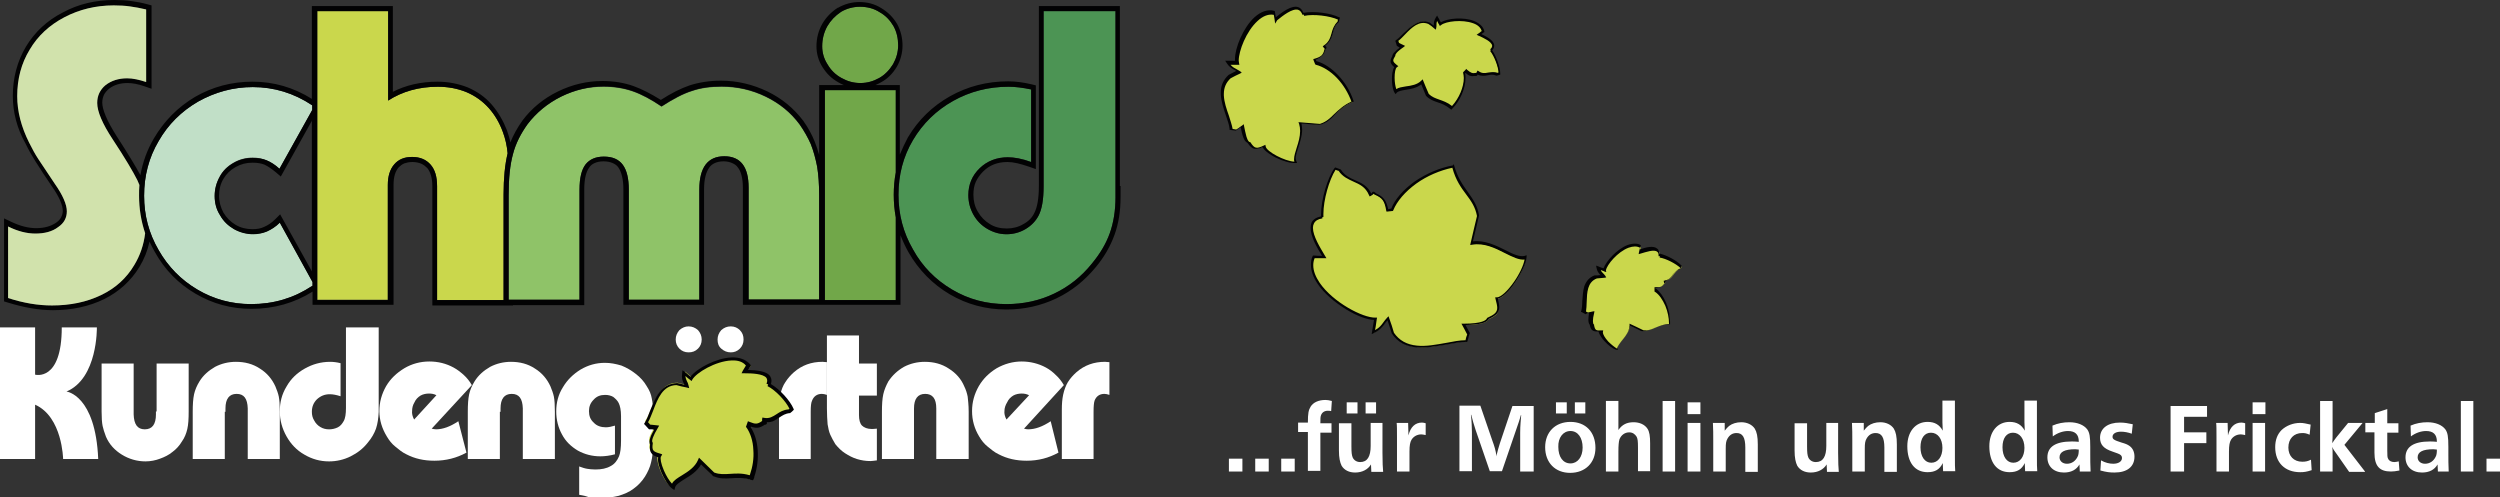
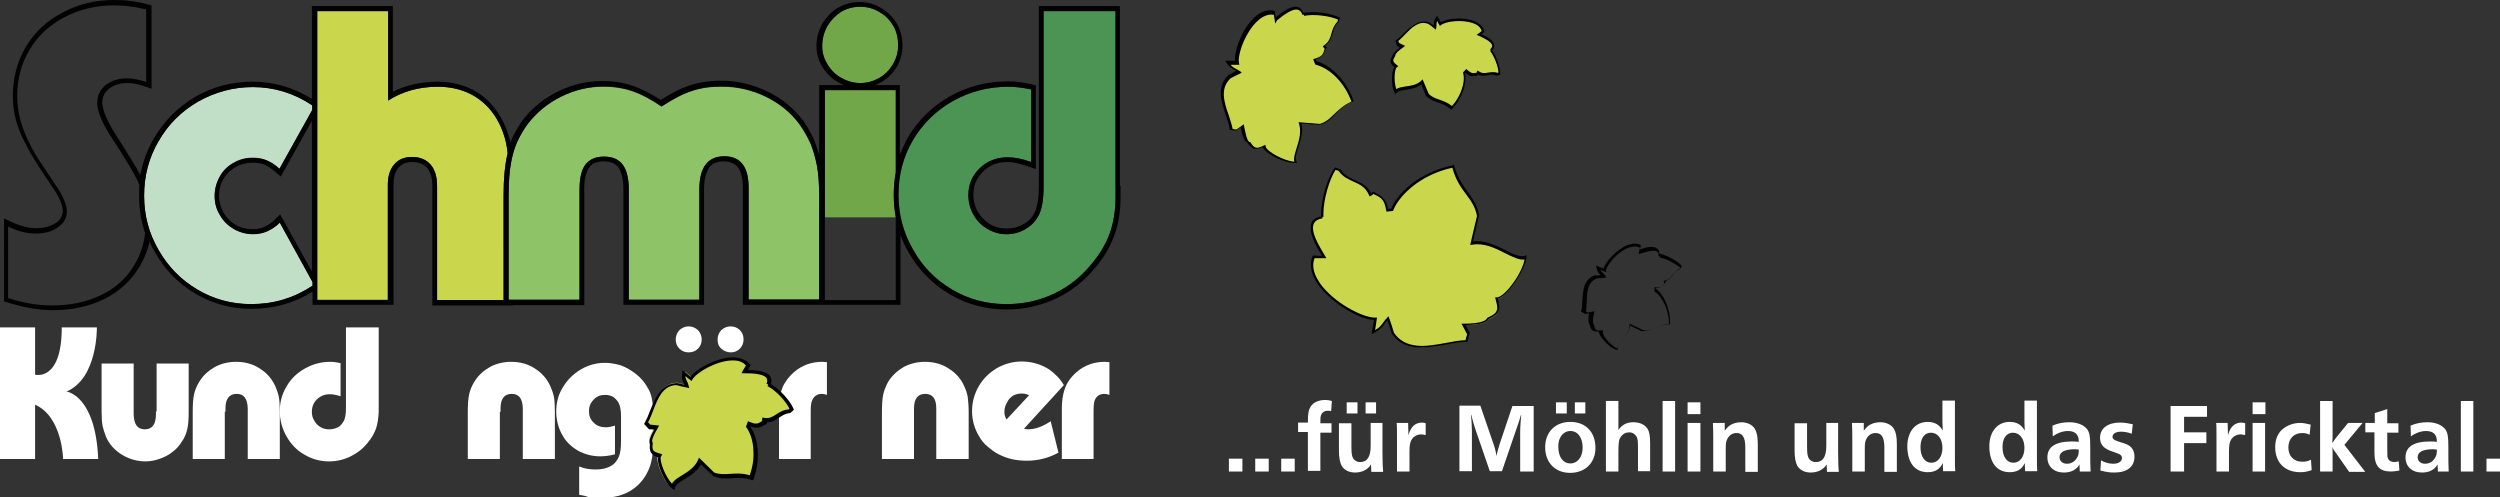
<svg xmlns="http://www.w3.org/2000/svg" version="1.1" x="0px" y="0px" viewBox="0 0 740.7 147.3" style="enable-background:new 0 0 740.7 147.3;" xml:space="preserve">
  <rect x="0" y="0" width="740.7" height="147.3" fill="#333333" stroke="none" />
  <style type="text/css">
	.st0{fill:#FFFFFF;}
	.st1{fill-rule:evenodd;clip-rule:evenodd;fill:#4C9454;}
	.st2{fill-rule:evenodd;clip-rule:evenodd;fill:#FFFFFF;}
	.st3{fill-rule:evenodd;clip-rule:evenodd;fill:#CAD74C;}
	.st4{fill-rule:evenodd;clip-rule:evenodd;fill:#020203;}
	.st5{fill-rule:evenodd;clip-rule:evenodd;fill:#C1DFC7;}
	.st6{fill-rule:evenodd;clip-rule:evenodd;fill:#8FC368;}
	.st7{fill-rule:evenodd;clip-rule:evenodd;fill:#71A749;}
	.st8{fill-rule:evenodd;clip-rule:evenodd;fill:#D1E2AC;}
	.st9{display:none;}
	.st10{display:inline;}
	.st11{fill:#71A749;}
</style>
  <g id="Logo_Webseite">
    <g>
      <path class="st0" d="M740.7,135.9h-4v3.8h4V135.9z M732.8,139.7v-20.9h-3.7v20.9H732.8z M722,133.2c0,1-0.1,1.7-0.4,2.2    c-0.6,1.2-1.7,2-3.1,2c-1.3,0-2.2-0.8-2.2-1.9c0-1.6,1.5-2.4,4.7-2.4C721.2,133.1,721.6,133.2,722,133.2z M725.5,139.7    c-0.1-1.8-0.1-3.8-0.1-5.2v-2.1c0-3.1-0.2-4.2-0.9-5.2c-1-1.3-2.9-2.1-5.3-2.1c-1.7,0-3.4,0.3-5,1l0.1,3.2c1.3-1,3-1.6,4.5-1.6    c2.1,0,3.2,1,3.2,3.1v0.1c-1-0.1-1.5-0.1-2.1-0.1c-4.8,0-7.2,1.6-7.2,4.7c0,2.7,1.9,4.5,4.9,4.5c2.1,0,3.7-0.8,4.6-2.4l0.1,2.1    H725.5z M710.7,136.7c-0.6,0.1-0.9,0.2-1.3,0.2c-0.8,0-1.5-0.3-1.8-0.9c-0.3-0.4-0.3-1.1-0.3-2.5v-5.3h3.3v-2.8h-3.3v-4.2    l-3.7,1.2v2.9h-2.8v2.8h2.7v6c0,4,1.5,5.6,4.9,5.6c0.8,0,1.4-0.1,2.5-0.3L710.7,136.7z M700.7,139.7l-6.1-7.9l5.4-6.5h-4.3    l-3.5,4.3c-0.5,0.6-0.7,1-1.2,1.7c0.1-1,0.1-2,0.1-2.8v-9.7h-3.7v20.9h3.7v-5.4c0-0.9,0-1.1-0.1-1.9c0.3,0.7,0.6,1.2,1.3,2.1    l3.7,5.3H700.7z M684.7,136.2c-1,0.5-1.7,0.6-2.6,0.6c-2.5,0-4.1-1.7-4.1-4.2c0-2.6,1.6-4.3,4.1-4.3c0.8,0,1.3,0.1,2.2,0.5l0.3-3    c-1.3-0.3-2.2-0.5-3.1-0.5c-2.1,0-4.1,0.8-5.5,2.1c-1.3,1.3-1.9,3-1.9,5.1c0,4.6,2.9,7.4,7.4,7.4c1.1,0,1.9-0.1,3.4-0.6    L684.7,136.2z M671.2,122.7v-3.5h-3.8v3.5H671.2z M671.1,139.7v-14.4h-3.7v14.4H671.1z M660.4,139.7v-5.9c0-1.9,0.2-2.8,0.6-3.5    c0.6-1,1.7-1.6,2.9-1.6c0.4,0,0.7,0.1,1.3,0.2v-3.5c-0.4-0.1-0.7-0.2-1.1-0.2c-2,0-3.4,1.3-4,3.8l-0.1-3.7h-3.4    c0.1,0.7,0.1,2.2,0.1,4.3v10.1H660.4z M647.2,131.3h6.5v-3.2h-6.6v-4.6h6.8v-3.2h-10.8v19.4h4V131.3z M622.3,139.4    c1.9,0.5,2.8,0.6,4.2,0.6c3.7,0,5.9-1.7,5.9-4.7c0-1.4-0.5-2.5-1.5-3.2c-0.6-0.4-1-0.6-2.4-1c-2.2-0.7-2.6-1-2.6-1.7    c0-0.9,1-1.5,2.5-1.5c1,0,2.1,0.2,3.2,0.6l0.3-2.8c-1.4-0.3-2.5-0.5-3.8-0.5c-3.6,0-5.9,1.7-5.9,4.5c0,2,1,3.2,3.7,4.1    c1.7,0.6,1.7,0.6,2.1,0.8c0.5,0.3,0.7,0.6,0.7,1.1c0,1-1,1.7-2.6,1.7c-1.1,0-2.4-0.3-3.6-1L622.3,139.4z M615.9,133.2    c0,1-0.1,1.7-0.4,2.2c-0.6,1.2-1.7,2-3.1,2c-1.3,0-2.2-0.8-2.2-1.9c0-1.6,1.5-2.4,4.7-2.4C615.1,133.1,615.5,133.2,615.9,133.2z     M619.4,139.7c-0.1-1.8-0.1-3.8-0.1-5.2v-2.1c0-3.1-0.2-4.2-0.9-5.2c-1-1.3-2.9-2.1-5.3-2.1c-1.7,0-3.4,0.3-5,1l0.1,3.2    c1.3-1,3-1.6,4.5-1.6c2.1,0,3.2,1,3.2,3.1v0.1c-1-0.1-1.5-0.1-2.1-0.1c-4.8,0-7.2,1.6-7.2,4.7c0,2.7,1.9,4.5,4.9,4.5    c2.1,0,3.7-0.8,4.6-2.4l0.1,2.1H619.4z M596.4,128.2c2,0,3.4,1.8,3.4,4.5c0,2.6-1.3,4.4-3.3,4.4c-1.9,0-3.2-1.8-3.2-4.6    C593.3,129.8,594.5,128.2,596.4,128.2z M603.6,139.7c-0.1-1-0.1-2.4-0.1-4.2v-16.8h-3.7v6.4c0,0.8,0.1,1.7,0.1,2.5    c-1-1.8-2.4-2.6-4.5-2.6c-3.6,0-6,2.9-6,7.2c0,4.8,2.2,7.7,6,7.7c2.2,0,3.6-0.8,4.5-2.7l0.1,2.4H603.6z M572.1,128.2    c2,0,3.4,1.8,3.4,4.5c0,2.6-1.3,4.4-3.3,4.4c-1.9,0-3.2-1.8-3.2-4.6C569,129.8,570.2,128.2,572.1,128.2z M579.3,139.7    c-0.1-1-0.1-2.4-0.1-4.2v-16.8h-3.7v6.4c0,0.8,0.1,1.7,0.1,2.5c-1-1.8-2.4-2.6-4.5-2.6c-3.6,0-6,2.9-6,7.2c0,4.8,2.2,7.7,6,7.7    c2.2,0,3.6-0.8,4.5-2.7l0.1,2.4H579.3z M552.2,125.3h-3.5c0.1,1.6,0.1,3.6,0.1,5.2v9.2h3.7v-6.8c0-1.5,0.1-2.2,0.5-2.9    c0.6-1.1,1.5-1.7,2.7-1.7c1.8,0,2.6,1.3,2.6,4.3v7.2h3.7v-8.1c0-2.4-0.3-3.7-0.9-4.7c-0.8-1.2-2.3-1.9-4-1.9    c-1.4,0-2.7,0.4-3.6,1.1c-0.5,0.4-0.7,0.7-1.3,1.4L552.2,125.3z M544.8,125.3h-3.7v6.8c0,3.2-1,4.8-3.1,4.8c-1,0-1.8-0.5-2.2-1.3    c-0.3-0.7-0.4-1.5-0.4-3.3v-6.9h-3.7v8.1c0,2.1,0.3,3.5,0.8,4.5c0.8,1.3,2.2,2,4,2c2.1,0,3.8-0.9,4.7-2.4l0.1,2.2h3.5    c-0.1-1-0.2-2.9-0.2-5.6V125.3z M511,125.3h-3.5c0.1,1.6,0.1,3.6,0.1,5.2v9.2h3.7v-6.8c0-1.5,0.1-2.2,0.5-2.9    c0.6-1.1,1.5-1.7,2.7-1.7c1.8,0,2.6,1.3,2.6,4.3v7.2h3.7v-8.1c0-2.4-0.3-3.7-0.9-4.7c-0.8-1.2-2.3-1.9-4-1.9    c-1.4,0-2.7,0.4-3.6,1.1c-0.5,0.4-0.7,0.7-1.3,1.4L511,125.3z M503.8,122.7v-3.5H500v3.5H503.8z M503.8,139.7v-14.4H500v14.4    H503.8z M496.3,139.7v-20.9h-3.7v20.9H496.3z M488.9,139.7v-8.3c0-2.2-0.2-3.5-0.8-4.4c-0.8-1.2-2.3-1.9-4.1-1.9    c-2,0-3.4,0.7-4.5,2.3v-8.6h-3.7v20.9h3.7v-5.9c0-1.8,0.1-2.9,0.3-3.6c0.5-1.3,1.6-2.1,2.9-2.1c1,0,1.7,0.5,2.2,1.3    c0.3,0.6,0.4,1.2,0.4,3.2v7H488.9z M464.2,122.5v-3.3H461v3.3H464.2z M469.7,122.5v-3.3h-3.1v3.3H469.7z M465.3,127.7    c2.2,0,3.6,2,3.6,4.9c0,2.8-1.5,4.7-3.6,4.7c-2.2,0-3.6-1.9-3.6-4.9C461.6,129.7,463.1,127.7,465.3,127.7z M465.3,125    c-4.5,0-7.5,3-7.5,7.5c0,4.6,3,7.6,7.4,7.6c4.5,0,7.5-3,7.5-7.4C472.7,128,469.8,125,465.3,125z M454.4,139.7v-19.4h-6.3l-3.7,11    c-0.5,1.5-0.6,2.1-0.9,3.2c0,0.1-0.1,0.3-0.1,0.7c-0.3-1.9-0.6-2.9-1.3-4.8l-3.5-10.2h-6.2v19.4h3.7v-11.6c0-1.3-0.1-3.6-0.3-5.1    h0.1c0.4,1.7,0.8,2.9,1.3,4.5l4.2,12.2h3.6L450,125c0.3-0.8,0.3-1.1,0.6-2h0.1c-0.1,1.3-0.3,3-0.3,5.2v11.5H454.4z M417.6,139.7    v-5.9c0-1.9,0.2-2.8,0.6-3.5c0.6-1,1.7-1.6,2.9-1.6c0.4,0,0.7,0.1,1.3,0.2v-3.5c-0.4-0.1-0.7-0.2-1.1-0.2c-2,0-3.4,1.3-4,3.8    l-0.1-3.7h-3.4c0.1,0.7,0.1,2.2,0.1,4.3v10.1H417.6z M402.2,122.5v-3.3H399v3.3H402.2z M407.7,122.5v-3.3h-3.1v3.3H407.7z     M409.8,125.3h-3.7v6.8c0,3.2-1,4.8-3.1,4.8c-1,0-1.8-0.5-2.2-1.3c-0.3-0.7-0.4-1.5-0.4-3.3v-6.9h-3.7v8.1c0,2.1,0.3,3.5,0.8,4.5    c0.8,1.3,2.2,2,4,2c2.1,0,3.8-0.9,4.7-2.4l0.1,2.2h3.5c-0.1-1-0.2-2.9-0.2-5.6V125.3z M391.2,139.7v-11.5h3.3v-2.8h-3.3    c0-1.4,0-1.9,0.2-2.4c0.3-0.8,1-1.3,2-1.3c0.3,0,0.6,0,1,0.1l0.2-3c-0.8-0.2-1.3-0.3-1.9-0.3c-2,0-3.6,0.7-4.4,2    c-0.6,1-0.8,1.9-0.8,4.7h-2.9v2.8h2.9v11.5H391.2z M383.6,135.9h-4v3.8h4V135.9z M375.9,135.9h-4v3.8h4V135.9z M368.1,135.9h-4    v3.8h4V135.9z" />
      <path class="st1" d="M309.5,3.3h21v51.8v3.3c0,4.1-0.6,7.6-1.7,10.7c-1.1,3.1-2.9,6.1-5.3,9c-3.1,3.8-6.8,6.8-11.2,8.9    c-4.4,2.1-9.1,3.1-14.1,3.1c-5.9,0-11.2-1.4-16.1-4.3c-4.9-2.9-8.8-6.8-11.6-11.9c-2.9-5-4.3-10.4-4.3-16.2    c0-5.9,1.4-11.3,4.3-16.2c2.9-4.9,6.9-8.8,11.9-11.6c5-2.8,10.5-4.2,16.4-4.2c2,0,4.3,0.3,6.7,0.8V48c-2.7-1-5-1.4-6.9-1.4    c-3.3,0-6.1,1.1-8.3,3.2c-2.3,2.2-3.4,4.9-3.4,8c0,2.1,0.5,4,1.5,5.8c1,1.8,2.4,3.2,4.1,4.2c1.7,1,3.6,1.6,5.7,1.6    c2,0,3.9-0.5,5.6-1.5c1.7-1,3-2.3,3.9-4c1-1.9,1.5-4.8,1.5-8.7v-2.8V3.3z" />
      <path class="st2" d="M29.1,136H18.7c0,0-0.2-12.5-8.3-16.1V136H0V97h10.4v14c0,0,7.9,2.2,7.9-14h10.4c0,0,0.3,15.1-9,19    C19.7,116,28.3,117,29.1,136" />
      <path class="st2" d="M46.4,121.9v-14.2h9.5v13.2v1c0,2.2-0.1,3.9-0.4,5.2c-0.3,1.3-0.8,2.6-1.6,3.7c-0.7,1.2-1.7,2.3-2.8,3.1    c-1.1,0.9-2.3,1.5-3.7,2c-1.3,0.5-2.8,0.8-4.3,0.8c-2.5,0-4.9-0.7-7-2c-2.1-1.3-3.7-3-4.7-5.3c-0.5-1.3-0.8-2.3-1-3.2    c-0.2-1-0.3-2.4-0.3-4.3v-1v-13.2h9.5v14.2v0.9c0.1,2.9,1.1,4.4,3.3,4.4c2.2,0,3.3-1.5,3.3-4.4V121.9z" />
      <path class="st2" d="M66.6,122v14h-9.5v-13.1V122c0-2.1,0.1-3.8,0.4-5.2c0.3-1.3,0.8-2.5,1.6-3.8c1.1-1.8,2.7-3.2,4.6-4.3    c1.9-1,4-1.5,6.2-1.5c2.6,0,5,0.6,7.1,2c2.1,1.3,3.6,3.1,4.6,5.3c0.4,1,0.8,2,1,3c0.2,1,0.3,2.5,0.3,4.5v0.9V136h-9.5v-14v-1    c-0.1-2.9-1.1-4.3-3.3-4.3c-2.2,0-3.3,1.5-3.3,4.3V122z" />
      <path class="st2" d="M102.6,97h9.6v23.6v1.5c-0.1,1.8-0.3,3.4-0.8,4.9c-0.5,1.4-1.3,2.8-2.4,4.1c-1.4,1.8-3.1,3.1-5.1,4.1    c-2,1-4.2,1.5-6.4,1.5c-2.7,0-5.1-0.7-7.3-2c-2.3-1.3-4-3.1-5.3-5.4c-1.3-2.3-2-4.8-2-7.4c0-2.7,0.6-5.1,2-7.4    c1.3-2.3,3.1-4,5.4-5.3c2.3-1.3,4.8-2,7.5-2c0.9,0,1.9,0.1,3.1,0.4v9.8c-1.2-0.4-2.3-0.6-3.2-0.6c-1.5,0-2.7,0.5-3.8,1.5    c-1,1-1.5,2.2-1.5,3.7c0,1,0.2,1.8,0.7,2.6c0.4,0.8,1.1,1.5,1.8,1.9c0.8,0.5,1.7,0.7,2.6,0.7c0.9,0,1.8-0.2,2.6-0.6    c0.8-0.4,1.3-1.1,1.7-1.8c0.5-0.8,0.7-2.2,0.7-3.9v-1.3V97z" />
-       <path class="st2" d="M135.8,124.8l2.4,9.3c-2.9,1.6-6.1,2.4-9.5,2.4c-3.1,0-5.8-0.6-8.3-1.9c-1.3-0.6-2.3-1.5-3.3-2.3    c-1-0.8-1.8-1.8-2.5-3c-1.4-2.3-2.2-4.8-2.2-7.5c0-2.7,0.7-5.1,2-7.4c1.3-2.2,3.1-3.9,5.4-5.3c2.2-1.3,4.7-2,7.4-2    c2.6,0,5,0.6,7.2,1.8c1.1,0.6,2,1.3,3,2.2c0.9,0.8,1.7,1.8,2.4,3L127.9,127c0.4,0.1,0.9,0.2,1.3,0.2    C131.2,127.2,133.4,126.4,135.8,124.8 M122.7,124.3l6.6-7.2c-0.7-0.4-1.5-0.5-2.2-0.5c-0.9,0-1.8,0.2-2.5,0.6    c-0.8,0.5-1.4,1.1-1.8,2c-0.5,0.8-0.7,1.7-0.7,2.5C122,122.5,122.2,123.4,122.7,124.3z" />
      <path class="st2" d="M148.1,122v14h-9.5v-13.1V122c0-2.1,0.1-3.8,0.4-5.2c0.3-1.3,0.8-2.5,1.6-3.8c1.1-1.8,2.7-3.2,4.6-4.3    c1.9-1,4-1.5,6.2-1.5c2.6,0,5,0.6,7.1,2c2.1,1.3,3.6,3.1,4.6,5.3c0.4,1,0.8,2,1,3c0.2,1,0.3,2.5,0.3,4.5v0.9V136h-9.5v-14v-1    c-0.1-2.9-1.1-4.3-3.3-4.3c-2.2,0-3.3,1.5-3.3,4.3V122z" />
      <path class="st2" d="M171.6,146.6v-8.4c0.8,0.3,1.7,0.6,2.4,0.7c0.6,0.1,1.5,0.2,2.4,0.2c1.8,0,3.3-0.3,4.5-1    c1.2-0.6,2-1.7,2.5-2.9c0.4-1,0.6-2.5,0.6-4.7v-7.2c0-1.8-0.3-3.1-0.7-3.9c-0.4-0.8-1-1.3-1.6-1.8c-0.7-0.4-1.5-0.6-2.4-0.6    c-1.4,0-2.5,0.4-3.4,1.4c-1,1-1.4,2.1-1.4,3.4c0,1.4,0.4,2.5,1.4,3.4c0.9,1,2.2,1.4,3.6,1.4c0.8,0,1.7-0.2,2.7-0.5v8.5    c-1.5,0.4-3,0.6-4.3,0.6c-2.5,0-4.7-0.6-6.7-1.7c-2-1.2-3.6-2.7-4.7-4.8c-1.1-2-1.7-4.3-1.7-6.8c0-2.6,0.6-5,2-7.2    c1.3-2.2,3.1-3.9,5.2-5.2c2.2-1.3,4.6-2,7.2-2c1.7,0,3.2,0.3,4.9,0.8c1.5,0.6,2.9,1.4,4.3,2.5c1.3,1,2.4,2.2,3.2,3.6    c0.8,1.2,1.3,2.4,1.5,3.6c0.3,1.3,0.4,2.9,0.4,5v8.2c0,2.4-0.2,4.3-0.6,5.8c-0.3,1.4-1,2.9-1.8,4.2c-0.9,1.4-2,2.6-3.4,3.6    c-1.3,1-2.8,1.6-4.4,2.1c-1.7,0.4-3.6,0.7-5.7,0.7c-0.9,0-1.8-0.1-2.8-0.1C173.9,147,172.8,146.8,171.6,146.6" />
      <path class="st2" d="M212.6,100.6c0-1.1,0.4-2,1.1-2.8c0.8-0.7,1.7-1.1,2.8-1.1c1.1,0,2,0.4,2.7,1.1c0.8,0.8,1.1,1.7,1.1,2.8    c0,1.1-0.4,2-1.1,2.7c-0.8,0.8-1.7,1.1-2.7,1.1c-1.1,0-2-0.4-2.8-1.1C212.9,102.6,212.6,101.7,212.6,100.6" />
      <path class="st2" d="M200.2,100.6c0-1.1,0.4-2,1.1-2.8c0.8-0.7,1.7-1.1,2.7-1.1c1.1,0,2,0.4,2.8,1.1c0.7,0.8,1.1,1.7,1.1,2.8    c0,1.1-0.4,2-1.1,2.7c-0.8,0.8-1.7,1.1-2.8,1.1c-1.1,0-2-0.4-2.7-1.1C200.6,102.6,200.2,101.7,200.2,100.6" />
-       <path class="st2" d="M254.5,107.7h5.3v9.5h-5.3v4.5v1.3c0,1.4,0.3,2.5,0.9,3.1c0.6,0.6,1.6,1,2.9,1c0.1,0,0.6,0,1.5-0.1v9.4    c-0.8,0.1-1.5,0.2-1.9,0.2c-1.4,0-2.7-0.2-4-0.6c-1.3-0.4-2.4-1-3.5-1.7c-1.1-0.7-2-1.6-2.9-2.7c-0.6-1-1.1-1.9-1.5-2.8    c-0.4-0.9-0.6-1.9-0.8-3.1c-0.1-1.3-0.2-2.9-0.2-4.7v-0.9V99.4h9.5V107.7z" />
      <path class="st2" d="M270.8,122v14h-9.5v-13.1V122c0-2.1,0.1-3.8,0.4-5.2c0.3-1.3,0.8-2.5,1.5-3.8c1.2-1.8,2.7-3.2,4.6-4.3    c1.9-1,4-1.5,6.2-1.5c2.6,0,5,0.6,7.1,2c2.1,1.3,3.7,3.1,4.6,5.3c0.5,1,0.8,2,1,3c0.1,1,0.3,2.5,0.3,4.5v0.9V136h-9.6v-14v-1    c0-2.9-1.1-4.3-3.3-4.3c-2.2,0-3.3,1.5-3.3,4.3V122z" />
      <path class="st2" d="M311.3,124.8l2.3,9.3c-2.9,1.6-6,2.4-9.4,2.4c-3.1,0-5.8-0.6-8.3-1.9c-1.3-0.6-2.3-1.5-3.3-2.3    c-1-0.8-1.8-1.8-2.5-3c-1.4-2.3-2.1-4.8-2.1-7.5c0-2.7,0.7-5.1,2-7.4c1.3-2.2,3-3.9,5.3-5.3c2.3-1.3,4.8-2,7.4-2    c2.5,0,5,0.6,7.2,1.8c1.1,0.6,2,1.3,2.9,2.2c0.9,0.8,1.7,1.8,2.4,3L303.4,127c0.4,0.1,0.8,0.2,1.2,0.2    C306.7,127.2,308.9,126.4,311.3,124.8 M298.2,124.3l6.7-7.2c-0.8-0.4-1.5-0.5-2.2-0.5c-0.9,0-1.8,0.2-2.5,0.6    c-0.8,0.5-1.4,1.1-1.8,2c-0.5,0.8-0.8,1.7-0.8,2.5C297.5,122.5,297.7,123.4,298.2,124.3z" />
      <path class="st2" d="M324.1,136h-9.5v-13.2v-1.4c0-1.7,0.1-3.1,0.4-4.5c0.3-1.4,0.8-2.7,1.4-3.7c0.7-1.1,1.5-2,2.5-2.9    c2.4-2.1,5.2-3.1,8.5-3.1c0.3,0,0.8,0.1,1.3,0.1v9.7c-0.6-0.2-1.1-0.3-1.5-0.3c-1.4,0-2.4,0.7-2.9,2c-0.2,0.6-0.3,1.7-0.3,3.3v0.7    V136z" />
      <path class="st3" d="M228.1,114.3c1.8-3.9-4.1-4-6.9-4.1c0.4-0.6,0.8-1.1,1.2-1.8c-3.4-5.1-15.3,0.1-17.3,3.5    c-0.7-0.6-1.4-1.2-2.1-1.8c-0.3,2,0.4,2.5,0.7,4.1c-1-0.3-2-0.6-2.9-0.8c-6.2-0.1-7.2,7.8-9.7,11.4c0.3,0.4,0.6,0.8,1,1.2    c0.7,0.1,1.4,0.1,2.1,0.2c-1.1,1.7-2.4,3.9-1.7,4.8c-0.4,2.4,0.1,2.9,2.5,3.6c-1.1,1.7,1.6,8,3.6,9.4c0.8-2.5,6.5-3.3,8.5-7.4    c1.3,1.3,2.6,2.7,3.9,4.1c3.6,1.7,6.2-0.3,11.2,1.3c2.2-5,1.9-11.6-0.5-15.1c0.1-0.3,0.3-0.6,0.3-1c1.9,0.8,2.7,0.8,4.2-0.1    c0.8-0.2,0.3-0.1,0.3-1c3.4,0.7,4.4-2.3,7.7-2.3c0.3-0.2,0.5-0.4,0.8-0.6C233.9,119.5,230.7,115.8,228.1,114.3" />
      <path class="st2" d="M240.3,136h-9.5v-13.2v-1.4c0-1.7,0.2-3.1,0.4-4.5c0.3-1.4,0.8-2.7,1.5-3.7c0.7-1.1,1.5-2,2.5-2.9    c2.4-2.1,5.2-3.1,8.5-3.1c0.3,0,0.8,0.1,1.3,0.1v9.7c-0.6-0.2-1.1-0.3-1.5-0.3c-1.4,0-2.4,0.7-2.9,2c-0.3,0.6-0.4,1.7-0.4,3.3v0.7    V136z" />
      <g>
        <path class="st3" d="M386.2,4.3c-1.3-4.2-6-0.3-8.3,1.6c-0.1-0.7-0.2-1.4-0.3-2.2c-6.2-1.6-11.8,10.8-11,14.8h-2.9     c1.1,1.8,2,1.7,3.4,2.7c-0.9,0.5-1.9,1-2.9,1.5c-4.8,4.2-0.2,11,0.5,15.6c0.5,0.1,1,0.2,1.5,0.2c0.6-0.4,1.2-0.8,1.8-1.2     c0.3,2,0.9,4.7,2,4.9c1.4,2.1,2.2,2.2,4.5,1.1c0.3,2,6.8,5.1,9.4,4.8c-1.1-2.5,2.8-7.2,1.3-11.7c2,0.2,4,0.3,5.9,0.5     c4-1.3,4.6-4.6,9.7-6.7c-1.8-5.5-6.6-10.4-10.9-11.5c-0.1-0.3-0.3-0.7-0.4-1c2-0.7,2.6-1.2,3.1-3c0.5-0.7,0.1-0.2-0.4-1     c3.2-1.8,1.8-4.9,4.3-7.2c0.1-0.3,0.2-0.7,0.2-0.9C394.4,4.3,389.2,3.7,386.2,4.3" />
        <path class="st4" d="M361.7,27.3v0.4v0l0,0.3c0.1,2,0.8,4.1,1.5,6.2c0.5,1.5,1,2.8,1.1,4l0,0.3l0.3,0c0.2,0,0.5,0.1,0.7,0.1     c0.3,0,0.5,0.1,0.8,0.1l0.1,0l0.1-0.1c0.4-0.3,0.9-0.6,1.3-0.9c0.4,2.1,0.9,4.2,2,4.6c1.4,2.1,2.4,2.2,4.5,1.3     c0.6,1.3,2.9,2.6,3.9,3.1c2.2,1.1,4.5,1.7,5.8,1.6l0.5,0l-0.2-0.5c-0.1-0.3-0.2-0.6-0.2-0.9c0-0.9,0.4-2,0.8-3.3     c0.5-1.6,1.1-3.3,1.1-5.2c0-0.6-0.1-1.2-0.2-1.8c0.9,0.1,5.1,0.4,5.1,0.4l0.3,0l0.1,0c2.1-0.6,3.3-1.8,4.5-3.1     c1.3-1.3,2.7-2.6,5.2-3.7l0.3-0.1l-0.1-0.3c-1.8-5.5-6.5-10.5-11-11.7c0-0.1-0.1-0.2-0.1-0.3c0,0,0-0.1-0.1-0.1     c1.8-0.7,2.5-1.4,2.9-3c0.2-0.2,0.3-0.4,0.3-0.6c0,0,0-0.1,0-0.1c0-0.2-0.2-0.3-0.3-0.3c0,0-0.1,0-0.1-0.1     c1.5-1.1,1.9-2.4,2.3-3.8c0.3-1.2,0.6-2.3,1.7-3.2l0.1-0.1l0-0.1c0-0.2,0.1-0.3,0.1-0.5l0.2-0.7l-0.3-0.1     c-2.4-1.2-7.3-1.9-10.5-1.3c-0.4-0.9-0.9-1.5-1.6-1.7c-2-0.6-4.7,1.5-6.6,3c-0.1-0.6-0.3-1.8-0.3-1.8l-0.2-0.1     c-1.9-0.5-3.9,0.2-5.8,1.9c-3.4,3.1-5.8,9.1-5.8,12.4c0,0.2,0,0.3,0,0.5H363l0.4,0.6c0.8,1.3,1.6,1.7,2.3,2.1     c0.2,0.1,0.4,0.2,0.6,0.3c-0.8,0.4-1.5,0.8-2.3,1.2l0,0l0,0C362.5,23.6,361.7,25.3,361.7,27.3 M378.4,6c1.6-1.3,4.5-3.6,6.2-3.1     c0.6,0.2,1,0.7,1.3,1.5c0,0,0.2-0.1,0.4-0.1c0,0.2,0.1,0.4,0.1,0.4c2.8-0.6,7.6,0,10,1.1c0,0,0,0.1,0,0.1c0,0.1-0.1,0.3-0.1,0.5     c-1.1,1.1-1.5,2.3-1.8,3.5c-0.4,1.4-0.8,2.6-2.3,3.6l-0.3,0.2l0.2,0.3c0.2,0.2,0.3,0.4,0.4,0.5c0,0-0.1,0.1-0.1,0.1l0,0.1     c-0.4,1.6-0.9,2.1-2.9,2.7l-0.4,0.1l0.1,0.4c0.1,0.2,0.1,0.3,0.2,0.5c0.1,0.2,0.1,0.3,0.2,0.5l0.1,0.2l0.2,0.1     c2,0.5,4.3,1.9,6.2,3.9c1.9,2,3.4,4.5,4.3,7c-2.4,1.1-3.8,2.5-5.1,3.7c-1.2,1.2-2.3,2.3-4.2,2.9c-0.1,0-0.2,0-0.2,0l-6.2-0.5     l0.2,0.5c0.2,0.7,0.3,1.4,0.3,2.1c0,1.7-0.5,3.4-1,4.9c-0.4,1.3-0.8,2.5-0.8,3.5c0,0.2,0,0.5,0.1,0.7c-2.8-0.1-8.3-3-8.5-4.5     l-0.1-0.5l-0.4,0.2c-2.3,1.1-2.8,0.9-4-0.9l-0.1-0.1l-0.1,0c-0.2,0-0.6-0.3-1-1.6c-0.3-1-0.5-2.2-0.7-3.1l-0.1-0.6l-0.5,0.4     c-0.5,0.4-1.1,0.8-1.7,1.2c-0.2,0-0.4-0.1-0.6-0.1c-0.2,0-0.3-0.1-0.5-0.1c-0.2-1.2-0.7-2.5-1.1-3.9c-0.7-2-1.4-4-1.5-6     c0-0.2,0-0.3,0-0.5c0-1.9,0.7-3.4,2-4.6c0.9-0.5,1.9-1,2.8-1.4l0.5-0.3l-0.5-0.4c-0.5-0.3-0.9-0.5-1.2-0.7     c-0.6-0.3-1.1-0.6-1.6-1.2h2.6l-0.1-0.5c0-0.2-0.1-0.5-0.1-0.7c0-2.9,2.2-8.7,5.6-11.8c1.6-1.5,3.3-2.1,4.8-1.8     c0.1,0.4,0.3,1.9,0.3,1.9l0.1,0.7L378.4,6z" />
        <path class="st3" d="M441.6,14.9c2.3-2.1-1.7-3.8-3.5-4.7c0.4-0.3,0.8-0.5,1.2-0.9c-0.9-4.3-10.4-4-12.7-2.2     c-0.3-0.6-0.6-1.2-0.9-1.8c-0.8,1.3-0.4,1.7-0.6,2.9c-0.6-0.5-1.2-0.9-1.8-1.4c-4.1-1.7-7,3.4-9.6,5.2c0.1,0.4,0.2,0.7,0.3,1     c0.4,0.3,0.9,0.5,1.4,0.7c-1.2,0.9-2.7,2.1-2.5,2.8c-0.9,1.5-0.7,2,0.7,3.1c-1.1,0.9-1,5.9-0.1,7.4c1.2-1.5,5.3-0.5,7.7-2.8     c0.5,1.3,1,2.6,1.6,3.9c2,2.1,4.3,1.5,7.2,3.9c2.8-2.8,4.4-7.3,3.7-10.4c0.2-0.2,0.3-0.4,0.5-0.5c1.1,1,1.6,1.2,2.9,1     c0.6,0.1,0.2-0.1,0.5-0.6c2.1,1.4,3.6-0.4,5.8,0.5c0.2-0.1,0.4-0.2,0.7-0.2C444.1,20,442.9,16.6,441.6,14.9" />
        <path class="st4" d="M425.4,5.2c-0.6,1-0.6,1.6-0.6,2.2c0,0.1,0,0.1,0,0.2c-0.4-0.3-0.8-0.6-1.2-0.9l0,0l0,0     c-3.2-1.3-5.7,1.2-7.8,3.2c-0.8,0.8-1.5,1.5-2.2,2l-0.2,0.2l0.1,0.3c0.1,0.4,0.2,0.7,0.3,1l0,0.1l0.1,0.1     c0.3,0.2,0.5,0.3,0.8,0.5c-1.5,1.1-2.2,2-2.2,2.6c0,0,0,0,0,0c-0.4,0.6-0.5,1.1-0.5,1.5c0,0.6,0.4,1.1,1.1,1.7     c-0.6,0.9-0.7,2.5-0.7,3.4v0.1c0,1.3,0.2,3.2,0.8,4.1l0.3,0.4l0.3-0.4c0.4-0.5,1.5-0.7,2.7-0.9c1.4-0.2,3.2-0.5,4.6-1.6     c0.2,0.5,1.4,3.4,1.4,3.4l0,0c1.1,1.1,2.2,1.5,3.4,1.9c1.2,0.4,2.4,0.8,3.8,2l0.3,0.2l0.2-0.2c2.4-2.4,4-6.1,4-9.1     c0-0.5,0-1-0.1-1.5c0.1-0.1,0.1-0.1,0.1-0.1c0.9,0.8,1.6,1.1,2.8,0.9c0.2,0,0.4,0.1,0.6-0.1c0.1-0.1,0.2-0.2,0.2-0.3     c1.1,0.5,2,0.4,3,0.2c0.8-0.2,1.6-0.3,2.5,0.1l0.1,0l0.1,0c0.1,0,0.3-0.1,0.4-0.1c0.1,0,0.2-0.1,0.3-0.1l0.3-0.1v-0.3     c0-1.9-1.2-5.2-2.4-6.9c0.4-0.4,0.6-0.9,0.6-1.3c0-0.1,0-0.2,0-0.3c-0.2-1.4-2.3-2.5-3.8-3.2c0.2-0.2,0.5-0.3,0.7-0.5l0.2-0.1     l0-0.2c-0.3-1.4-1.4-2.4-3.1-3.1c-3.1-1.2-7.8-0.8-9.8,0.4c-0.1-0.2-0.2-0.3-0.3-0.5c-0.1-0.3-0.3-0.6-0.5-0.9l-0.3-0.6     L425.4,5.2z M425.5,8.4c0.1-0.4,0.1-0.7,0.1-1c0-0.4,0-0.7,0.2-1.2c0,0.1,0.1,0.2,0.1,0.2c0.1,0.3,0.3,0.6,0.5,0.9l0.2,0.4     l0.4-0.3c1.4-1.1,6.2-1.7,9.5-0.5c1.4,0.5,2.2,1.3,2.5,2.3c-0.2,0.1-0.4,0.3-0.5,0.4l-1,0.7l0.6,0.3l0.3,0.1     c1.2,0.6,3.5,1.6,3.7,2.8c0,0,0,0.1,0,0.1c0,0.3-0.2,0.7-0.6,1c0,0,0.1,0.1,0.3,0.3c-0.1,0.1-0.3,0.2-0.3,0.2     c1.2,1.5,2.4,4.6,2.5,6.4c0,0,0,0-0.1,0c-0.1,0-0.1,0-0.2,0.1c-1-0.4-1.9-0.2-2.8-0.1c-1,0.2-1.8,0.3-2.8-0.4l-0.3-0.2l-0.2,0.3     c-0.1,0.2-0.1,0.3-0.2,0.4c0,0-0.1,0-0.1,0c-1.1,0.2-1.5,0-2.6-0.9l-0.3-0.3l-0.2,0.3l-0.3,0.3l-0.4,0.4l0,0.2     c0.1,0.5,0.2,1,0.2,1.5c0,2.7-1.4,6-3.5,8.3c-1.4-1.1-2.7-1.5-3.8-1.9c-1.1-0.4-2.1-0.7-3.1-1.7c-0.1-0.1-1.8-4.3-1.8-4.3     l-0.4,0.4c-1.2,1.2-3,1.5-4.6,1.7c-1.1,0.2-2.1,0.3-2.8,0.8c-0.3-0.8-0.5-2.1-0.5-3.4c0-1.4,0.2-2.8,0.7-3.1l0.4-0.3l-0.4-0.3     c-0.7-0.6-1.1-0.9-1.1-1.4c0-0.3,0.2-0.7,0.5-1.2l0.1-0.1l0-0.2c0,0,0,0,0,0c0-0.2,0.2-0.9,2.4-2.4l0.5-0.4l-0.6-0.3     c-0.5-0.2-0.8-0.4-1.2-0.6c-0.1-0.2-0.1-0.4-0.2-0.6c0.7-0.5,1.3-1.2,2-1.9c2-2.1,4.2-4.2,6.9-3.1c0.6,0.4,1.2,0.8,1.7,1.3     l0.5,0.4L425.5,8.4z" />
-         <path class="st3" d="M491.7,75.7c0.3-3.1-3.8-1.7-5.8-1c0.1-0.5,0.2-1,0.3-1.5c-3.6-2.6-10.3,4-10.9,6.8     c-0.7-0.2-1.3-0.5-1.9-0.7c0.3,1.5,0.9,1.6,1.6,2.6c-0.8,0.1-1.5,0.2-2.3,0.2c-4.2,1.6-2.9,7.2-3.6,10.3c0.3,0.2,0.7,0.3,1,0.5     c0.5-0.2,1-0.3,1.5-0.4c-0.3,1.4-0.6,3.3,0.1,3.7c0.3,1.7,0.9,2,2.6,1.8c-0.3,1.4,3.2,5,4.9,5.5c-0.1-1.9,3.6-4,3.8-7.3     c1.3,0.6,2.5,1.2,3.7,1.8c2.9,0.2,4.1-1.8,8-2c0.2-4-1.7-8.4-4.2-10.2v-0.7c1.5,0.1,2-0.2,2.8-1.2c0.5-0.3,0.1-0.1,0-0.7     c2.5-0.4,2.4-2.8,4.6-3.6c0.2-0.2,0.3-0.4,0.4-0.6C497,77.7,493.9,76,491.7,75.7" />
        <path class="st4" d="M482.2,72.6c-3.1,1.2-6.3,4.7-7.1,6.9c-0.2-0.1-0.4-0.1-0.6-0.2c-0.3-0.1-0.6-0.2-1-0.4l-0.6-0.2l0.1,0.6     c0.2,1.1,0.6,1.5,1,2c0.1,0.1,0.1,0.1,0.2,0.2c-0.5,0.1-1.1,0.1-1.6,0.1l-0.1,0l-0.1,0c-1.5,0.6-2.4,1.6-3,3.2     c-0.4,1.4-0.5,2.9-0.6,4.4c0,1.1-0.1,2.1-0.3,2.9l-0.1,0.3l0.3,0.1c0.3,0.2,0.6,0.3,0.9,0.5l0.2,0.1l0.2-0.1     c0.3-0.1,0.6-0.2,0.8-0.2c-0.1,0.6-0.2,1.3-0.2,1.9c0,0.6,0.1,1.2,0.4,1.5c0.3,1.7,1,2.1,2.6,2c0.2,1,1.3,2.4,1.8,2.9     c0.9,1,2.3,2.2,3.4,2.5l0.5,0.1l0-0.5c0,0,0,0,0-0.1c0-0.7,0.7-1.5,1.4-2.4c0.9-1.1,2-2.5,2.3-4.2c0.7,0.3,3.3,1.6,3.3,1.6l0.1,0     c1.5,0.1,2.6-0.4,3.7-0.9c1.2-0.5,2.4-1,4.3-1.1l0.4,0l0-0.3c0-0.2,0-0.3,0-0.5c0-3.9-1.8-8-4.3-9.9v-0.1c1.3,0,1.9-0.3,2.6-1.3     c0.2-0.1,0.4-0.2,0.4-0.4c0,0,0,0,0-0.1c0-0.1,0-0.2-0.1-0.2c1.2-0.4,1.7-1.1,2.3-1.9c0.5-0.7,1-1.3,1.9-1.6l0.1,0l0.1-0.1     c0.2-0.2,0.3-0.4,0.4-0.7l0.1-0.2l-0.2-0.2c-1.3-1.4-4.3-3-6.5-3.5c0-0.7-0.2-1.2-0.7-1.5c-1.1-0.9-3.4-0.3-5,0.3     c0.1-0.3,0.1-0.6,0.2-0.9l0.1-0.2l-0.2-0.2C485.4,72.1,483.9,72,482.2,72.6 M475.8,80.1c0.3-1.7,3.5-5.5,6.7-6.7     c1.4-0.5,2.5-0.5,3.4,0c-0.1,0.4-0.2,0.8-0.3,1.3l-0.1,0.6l0.7-0.2c1.4-0.4,3.9-1.3,4.8-0.5c0.3,0.2,0.4,0.5,0.4,1     c0,0.1,0,0.2,0,0.3c0,0,0.2,0,0.4,0c0,0.2-0.1,0.4-0.1,0.4c1.9,0.3,4.8,1.8,6.2,3.1c-0.1,0.1-0.1,0.2-0.2,0.2     c-1,0.4-1.6,1.2-2.1,1.8c-0.6,0.8-1.1,1.5-2.3,1.7l-0.4,0.1l0.1,0.4c0,0.1,0.1,0.3,0.1,0.4l0,0l0,0.1c-0.7,0.9-1.1,1.1-2.5,1     l-0.4,0v1.3l0.2,0.1c1.2,0.8,2.2,2.3,3,4.1c0.7,1.7,1.1,3.6,1.1,5.3c0,0,0,0.1,0,0.1c-1.8,0.1-3.1,0.7-4.2,1.1     c-1.1,0.5-2,0.9-3.3,0.8c-0.1-0.1-4.2-2-4.2-2l0,0.6c-0.1,1.7-1.2,3.1-2.2,4.3c-0.7,0.9-1.3,1.7-1.5,2.5     c-0.7-0.4-1.7-1.2-2.6-2.1c-1.1-1.2-1.6-2.2-1.6-2.7c0,0,0-0.1,0-0.1l0.1-0.5l-0.5,0c-1.6,0.1-1.9,0-2.2-1.5l0-0.2l-0.1-0.1     c-0.3-0.2-0.4-1.4,0.1-3.3l0.1-0.6l-0.6,0.1c-0.4,0.1-0.9,0.2-1.3,0.3c-0.2-0.1-0.4-0.2-0.6-0.3c0.1-0.8,0.2-1.8,0.2-2.8     c0.1-2.9,0.2-5.9,3-7c0.7-0.1,1.5-0.1,2.2-0.2l0.6-0.1l-0.3-0.5c-0.2-0.3-0.5-0.6-0.7-0.8c-0.3-0.3-0.5-0.5-0.6-0.9     c0.1,0,0.2,0.1,0.2,0.1c0.3,0.1,0.6,0.2,1,0.4l0.4,0.1L475.8,80.1z" />
        <path class="st3" d="M391.8,64.5c-6.2,0.9-1.6,8.2,0.5,11.8c-1,0-2.1,0-3.1-0.1c-3.5,8.3,12.5,18.5,18.3,18.4     c-0.2,1.3-0.4,2.6-0.6,4c2.7-1.2,2.8-2.4,4.4-4.1c0.5,1.4,1,2.8,1.4,4.3c4.9,7.5,15.3,2.4,21.8,2.4c0.2-0.7,0.4-1.4,0.7-2.1     c-0.5-0.9-1-1.8-1.5-2.8c2.9,0,6.7-0.3,7.3-1.7c3.3-1.4,3.5-2.6,2.4-6c2.9-0.1,8.4-8.4,8.6-12.1c-3.7,1.1-9.4-5.3-16-4.2     c0.6-2.7,1.2-5.4,1.9-8.1c-0.9-5.8-5.5-7.3-7.4-14.8c-8,1.4-15.8,7.1-18.1,12.8c-0.5,0.1-1,0.2-1.5,0.3c-0.5-2.9-1.2-3.9-3.5-4.9     c-0.9-0.9-0.3-0.2-1.4,0.3c-2-4.8-6.5-3.5-9.1-7.4c-0.4-0.2-0.8-0.3-1.2-0.4C393.4,53.1,391.5,60.1,391.8,64.5" />
        <path class="st4" d="M430.5,49c-3.9,0.7-7.9,2.4-11.4,4.8c-3.3,2.4-5.8,5.2-6.9,8c-0.2,0-0.6,0.1-0.9,0.2     c-0.6-2.7-1.4-3.7-3.6-4.7c-0.3-0.3-0.5-0.5-0.8-0.5c-0.2,0-0.4,0.2-0.4,0.3c-0.1,0.1-0.1,0.2-0.2,0.3c-1.1-2.4-3-3.2-4.8-4     c-1.6-0.7-3.1-1.4-4.2-3.1l-0.1-0.1l-1.6-0.6l-0.2,0.2c-2.1,2.9-4,9.3-4,13.8c0,0.2,0,0.4,0,0.5c-1.4,0.3-2.3,0.9-2.8,1.8     c-0.2,0.5-0.3,1-0.3,1.6c0,2.6,1.9,5.9,3.4,8.3c-0.8,0-1.6,0-2.4-0.1l-0.3,0l-0.1,0.2c-0.4,0.8-0.5,1.7-0.5,2.6     c0,1.8,0.7,3.7,2,5.6c1.8,2.7,4.9,5.4,8.5,7.6c3.1,1.9,6.1,3,8.2,3.1c-0.1,0.6-0.2,1.1-0.3,1.7l-0.4,2.5l0.6-0.3     c1.9-0.9,2.6-1.8,3.3-2.8c0.2-0.3,0.5-0.6,0.8-1c0.4,1.2,0.8,2.4,1.2,3.7l0,0.1l0,0c3.7,5.7,10.3,4.4,16.2,3.4     c2.2-0.4,4.2-0.8,5.9-0.8h0.3l0.1-0.3c0.2-0.7,0.4-1.4,0.6-2.1l0.1-0.2c0,0-0.9-1.7-1.3-2.4c4.1-0.1,6.3-0.6,6.9-1.8     c2.2-1,3.1-1.9,3.1-3.5c0-0.7-0.2-1.5-0.4-2.5c2-0.5,4.4-3.7,5.1-4.8c1.9-2.8,3.3-5.8,3.4-7.6l0-0.5l-0.5,0.2     c-1.5,0.4-3.5-0.5-5.8-1.7c-2.8-1.4-6.1-3-9.6-2.6c0.6-2.5,1.2-5.1,1.8-7.6l0-0.1l0-0.1c-0.5-2.9-1.9-4.8-3.3-6.8     c-1.5-2.1-3.1-4.3-4.1-8l-0.1-0.3L430.5,49z M412.7,62.5l0.1-0.2c1.1-2.7,3.5-5.5,6.8-7.9c3.2-2.3,7-3.9,10.7-4.7     c1,3.7,2.6,5.9,4.1,7.9c1.5,2,2.7,3.7,3.2,6.4c-0.6,2.6-1.3,5.4-1.9,8.1l-0.1,0.5l0.6-0.1c3.5-0.6,6.8,1,9.7,2.5     c2.2,1.1,4.2,2.1,5.8,1.9c-0.3,1.7-1.5,4.3-3.2,6.7c-1.9,2.7-3.9,4.5-5,4.5l-0.5,0l0.1,0.5c0.3,1.1,0.5,2,0.5,2.6     c0,1.3-0.8,2-2.8,2.9l-0.2,0.1l-0.1,0.2c-0.2,0.4-1.2,1.5-6.9,1.5h-0.6c0,0,1.6,2.9,1.7,3.2c-0.2,0.5-0.4,1.1-0.5,1.7     c-1.7,0-3.7,0.4-5.8,0.8c-2.9,0.5-5.9,1.1-8.6,0.8c-3-0.3-5.2-1.5-6.8-3.8c-0.4-1.5-0.9-2.9-1.4-4.3l-0.2-0.6l-0.4,0.4     c-0.5,0.5-0.9,1.1-1.2,1.5c-0.6,0.8-1.1,1.5-2.4,2.2c0.1-0.5,0.2-1.1,0.2-1.1c0.1-0.7,0.2-1.4,0.3-2.1l0.1-0.5l-0.5,0     c-3.7,0.1-12.5-4.5-16.5-10.3c-1.2-1.8-1.9-3.5-1.9-5.2c0-0.7,0.1-1.4,0.4-2.1c1,0,1.9,0,2.8,0h0.7l-0.6-1     c-1.3-2.2-3.4-5.6-3.4-8c0-0.5,0.1-0.9,0.3-1.3c0.4-0.8,1.2-1.3,2.5-1.5c0,0,0-0.2-0.1-0.4c0.2,0,0.4,0,0.4,0c0-0.3,0-0.6,0-0.9     c0-4.2,1.7-10.1,3.6-13.1c0.2,0.1,0.7,0.3,0.9,0.3c1.2,1.8,2.9,2.5,4.4,3.2c1.8,0.8,3.6,1.6,4.6,4l0.2,0.4l0.4-0.2     c0.4-0.2,0.6-0.4,0.8-0.6c0.1,0.1,0.2,0.2,0.2,0.2l0.1,0.1l0.1,0c2.2,1,2.8,1.8,3.3,4.6l0.1,0.4L412.7,62.5z" />
      </g>
      <path class="st5" d="M92.5,84.7c-5.4,3.6-11.4,5.4-18.1,5.4c-5.7,0-11-1.4-15.9-4.3C53.6,82.9,49.8,79,47,74.1    c-2.9-5-4.3-10.3-4.3-16.1c0-5.9,1.4-11.3,4.3-16.2c2.8-4.9,6.7-8.8,11.7-11.7c5-2.8,10.4-4.3,16.2-4.3c6.3,0,12.2,1.8,17.6,5.4    v1.4L82.8,50c-1.3-1.2-2.6-2-3.8-2.5c-1.2-0.5-2.5-0.8-4.1-0.8c-2.1,0-4,0.5-5.7,1.5c-1.8,1-3.2,2.4-4.1,4.1    c-1,1.8-1.5,3.7-1.5,5.7c0,2.1,0.5,4,1.6,5.7c1,1.8,2.4,3.1,4.1,4.1c1.8,1,3.7,1.5,5.7,1.5c1.5,0,2.9-0.3,4.1-0.8    c1.3-0.6,2.6-1.4,3.8-2.6l9.7,17.6V84.7z" />
      <path class="st3" d="M149.1,88.9h-19.6V57.2v-2c0-2.8-0.6-4.9-1.9-6.4c-1.3-1.5-3.1-2.3-5.5-2.3c-2.3,0-4,0.7-5.3,2.2    c-1.3,1.5-1.9,3.6-1.9,6.1v2.5v31.5H94V3.3h21v26.5c4.2-2.7,9.1-4.1,14.7-4.1c3,0,5.8,0.5,8.5,1.6c2.6,1.1,4.8,2.7,6.6,4.7    c1.8,2,3.2,4.4,4.2,7.2c0.7,1.9,1.2,4,1.4,6.3c-0.8,3.3-1.2,7.4-1.2,12.2v2.6V88.9z" />
      <path class="st6" d="M171.6,88.8h-20.9V60.4v-2.6c0-4.9,0.4-8.9,1.3-12.2c0.8-3.1,2.3-6,4.3-8.8c2.6-3.4,5.9-6.1,10-8.2    c4.1-2,8.3-2.9,12.5-2.9c3.2,0,6.1,0.5,8.7,1.4c2.6,0.9,5.4,2.4,8.5,4.5c3.4-2.2,6.4-3.8,9-4.6c2.6-0.9,5.5-1.3,8.8-1.3    c4.6,0,9,1,13.1,3c4.1,2,7.4,4.7,10,8.2c1.4,2,2.5,4,3.3,5.8c0.8,2,1.4,4.2,1.9,6.7c0.4,2.5,0.6,5.3,0.6,8.4v2.6v28.4h-20.9V58.2    v-2.6c0-6.2-2.4-9.3-7.2-9.3c-4.9,0-7.4,3.3-7.4,9.8v2.1v30.6h-20.9V58.2v-2.1c0-3.2-0.6-5.7-1.8-7.3c-1.2-1.6-3-2.4-5.6-2.4    c-2.4,0-4.2,0.8-5.4,2.3c-1.2,1.5-1.8,4-1.8,7.5v2.1V88.8z" />
-       <path class="st7" d="M243.6,13.7c0-2.1,0.5-4.1,1.5-5.9c1-1.7,2.3-3.1,4.1-4.3c1.7-1,3.6-1.5,5.6-1.5c2.1,0,4.1,0.5,5.8,1.6    c1.8,1,3.1,2.4,4.1,4.1c1,1.8,1.4,3.7,1.4,5.7c0,2-0.5,3.8-1.5,5.6c-1.1,1.8-2.5,3.2-4.1,4.1c-1.8,1-3.6,1.5-5.6,1.5    c-2,0-3.8-0.5-5.6-1.5c-1.8-1-3.1-2.3-4.1-4C244.1,17.4,243.6,15.6,243.6,13.7 M265.4,64.4v24.5h-21V26.7h21v24.4    c-0.4,2.1-0.6,4.4-0.6,6.6C264.8,60,265,62.2,265.4,64.4z" />
+       <path class="st7" d="M243.6,13.7c0-2.1,0.5-4.1,1.5-5.9c1-1.7,2.3-3.1,4.1-4.3c1.7-1,3.6-1.5,5.6-1.5c2.1,0,4.1,0.5,5.8,1.6    c1.8,1,3.1,2.4,4.1,4.1c1,1.8,1.4,3.7,1.4,5.7c0,2-0.5,3.8-1.5,5.6c-1.1,1.8-2.5,3.2-4.1,4.1c-1.8,1-3.6,1.5-5.6,1.5    c-2,0-3.8-0.5-5.6-1.5c-1.8-1-3.1-2.3-4.1-4C244.1,17.4,243.6,15.6,243.6,13.7 M265.4,64.4h-21V26.7h21v24.4    c-0.4,2.1-0.6,4.4-0.6,6.6C264.8,60,265,62.2,265.4,64.4z" />
      <path class="st4" d="M171.6,88.8h-20.9V60.4v-2.6c0-4.9,0.4-9,1.3-12.2c0.8-3.1,2.3-6,4.3-8.8c2.6-3.4,5.9-6.2,10-8.2    c4.1-2,8.3-3,12.5-3c3.2,0,6.1,0.5,8.7,1.4c2.6,0.9,5.4,2.4,8.5,4.5c3.4-2.2,6.4-3.8,9-4.6c2.6-0.9,5.5-1.3,8.8-1.3    c4.6,0,9,1,13.1,3c4.1,2,7.4,4.7,10,8.2c1.4,2,2.5,4,3.3,5.8c0.8,2,1.4,4.2,1.9,6.7c0.4,2.5,0.6,5.3,0.6,8.4v2.6v28.4h-20.9V58.2    v-2.6c0-6.2-2.4-9.3-7.2-9.3c-4.9,0-7.4,3.3-7.4,9.8v2.1v30.6h-20.9V58.2v-2.1c0-3.2-0.6-5.7-1.8-7.3c-1.2-1.6-3-2.4-5.6-2.4    c-2.4,0-4.2,0.8-5.4,2.3c-1.2,1.6-1.8,4-1.8,7.5v2.1V88.8z M309.5,3.3h21v51.8v3.3c0,4.1-0.6,7.6-1.7,10.7c-1.1,3.1-2.9,6.1-5.3,9    c-3.1,3.9-6.8,6.8-11.2,8.9c-4.4,2.1-9.1,3.1-14.1,3.1c-5.9,0-11.2-1.4-16.1-4.3c-4.9-2.9-8.8-6.8-11.6-11.9    c-2.9-5-4.3-10.4-4.3-16.2c0-5.9,1.4-11.3,4.3-16.2c2.9-4.9,6.9-8.8,11.9-11.6c5-2.8,10.5-4.2,16.4-4.2c2.1,0,4.3,0.3,6.7,0.8V48    c-2.7-1-5-1.4-6.9-1.4c-3.3,0-6.1,1.1-8.3,3.2c-2.3,2.2-3.4,4.9-3.4,8c0,2.1,0.5,4,1.5,5.8c1,1.8,2.4,3.2,4.1,4.2    c1.7,1,3.6,1.6,5.7,1.6c2,0,3.9-0.5,5.6-1.5c1.7-1,3-2.3,3.9-4c1-1.9,1.5-4.8,1.5-8.7v-2.8V3.3z M149.1,88.9h-19.6V57.2v-2    c0-2.8-0.6-4.9-1.9-6.4c-1.3-1.5-3.1-2.3-5.5-2.3c-2.3,0-4,0.7-5.3,2.2c-1.3,1.5-1.9,3.6-1.9,6.1v2.5v31.6H94V3.3h21v26.5    c4.2-2.7,9.1-4.1,14.7-4.1c3,0,5.8,0.5,8.5,1.6c2.6,1.1,4.8,2.7,6.6,4.7c1.8,2,3.2,4.4,4.2,7.1c0.7,1.9,1.2,4,1.4,6.3    c-0.8,3.3-1.2,7.4-1.2,12.2v2.6V88.9z M92.5,84.7c-5.4,3.6-11.4,5.4-18.1,5.4c-5.7,0-11-1.4-15.9-4.3C53.6,82.9,49.8,79,47,74.1    c-2.9-5-4.3-10.3-4.3-16.1c0-5.9,1.4-11.3,4.3-16.2c2.8-4.9,6.7-8.8,11.7-11.7c5-2.8,10.4-4.3,16.2-4.3c6.3,0,12.2,1.8,17.6,5.4    v1.4L82.8,50c-1.3-1.2-2.6-2-3.8-2.5c-1.2-0.5-2.6-0.7-4.1-0.7c-2.1,0-4,0.5-5.7,1.5c-1.8,1-3.2,2.4-4.1,4.1    c-1,1.8-1.5,3.7-1.5,5.7c0,2.1,0.5,4,1.6,5.7c1,1.8,2.4,3.1,4.1,4.1c1.8,1,3.7,1.5,5.7,1.5c1.5,0,2.9-0.3,4.1-0.8    c1.3-0.6,2.6-1.4,3.8-2.6l9.7,17.6V84.7z M43,69.1c-0.4,3.4-1.5,6.6-3.2,9.4c-2.3,3.9-5.6,6.9-9.8,8.9c-4.3,2.1-9.2,3.1-14.6,3.1    c-4.1,0-8.4-0.7-13-2.2V67.1c2.8,1.4,5.5,2.1,8.1,2.1c2.7,0,5-0.6,6.7-1.9c1.8-1.2,2.6-2.8,2.6-4.7c0-2-1.2-4.8-3.6-8.2    c-1.5-2.2-3.1-4.6-4.8-7.2c-1-1.5-1.9-3.2-2.8-5c-2.3-4.6-3.5-9.2-3.5-13.7c0-5.1,1.2-9.7,3.7-13.8c2.4-4.1,5.9-7.3,10.3-9.6    c4.4-2.3,9.3-3.5,14.6-3.5c1.8,0,3.4,0.1,4.8,0.3c1.5,0.2,3.1,0.5,4.8,0.9v21.5c-2.1-0.7-4-1.1-5.6-1.1c-2.6,0-4.7,0.7-6.4,2    c-1.7,1.4-2.5,3.2-2.5,5.3c0,2.5,1.5,6.1,4.6,10.8c3.7,5.6,6.1,9.7,7.3,12.1c0.2,0.5,0.4,0.9,0.6,1.4c-0.1,1.1-0.1,2.1-0.1,3.2    C41.2,61.8,41.8,65.5,43,69.1z M92.5,35.6l-9.3,16.7l-1.4-1.2c-1.3-1.1-2.4-1.8-3.4-2.3c-1-0.4-2.1-0.6-3.6-0.6    c-1.8,0-3.4,0.4-5,1.3c-1.6,0.9-2.8,2.1-3.6,3.5c-0.9,1.5-1.3,3.2-1.3,5c0,1.8,0.5,3.5,1.3,5c0.9,1.5,2.1,2.7,3.6,3.6    c1.5,0.9,3.2,1.3,5,1.3c1.4,0,2.5-0.2,3.5-0.7c1.2-0.5,2.3-1.3,3.3-2.3l1.4-1.4l9.4,16.9V35.6z M243.6,13.7c0-2.1,0.5-4.1,1.5-5.9    c1-1.7,2.3-3.1,4.1-4.3c1.7-1,3.6-1.5,5.6-1.5c2.1,0,4.1,0.5,5.8,1.6c1.8,1,3.1,2.4,4.1,4.1c1,1.8,1.4,3.7,1.4,5.7    c0,2-0.5,3.8-1.5,5.6c-1.1,1.8-2.5,3.2-4.1,4.1c-1.8,1-3.6,1.5-5.6,1.5c-2,0-3.8-0.5-5.6-1.5c-1.8-1-3.1-2.3-4.1-4    C244.1,17.4,243.6,15.6,243.6,13.7z M265.4,64.4v24.5h-21V26.7h21v24.4c-0.4,2.1-0.6,4.4-0.6,6.6C264.8,60,265,62.2,265.4,64.4z     M332,55.1v3.3c0,4.2-0.6,7.9-1.8,11.2c-1.2,3.3-3,6.5-5.5,9.5c-3.3,4-7.1,7.1-11.7,9.3c-4.6,2.2-9.6,3.3-14.8,3.3    c-6.1,0-11.7-1.5-16.8-4.5c-5.1-3-9.2-7.2-12.2-12.4c-0.9-1.6-1.7-3.3-2.4-5.1v20.6l-22.7,0l-1.3,0l-22.7,0V58.2v-2.6    c0-2.9-0.6-4.9-1.5-6c-0.4-0.6-1-1-1.7-1.3c-0.7-0.3-1.5-0.5-2.5-0.5c-1.1,0-1.9,0.2-2.6,0.5c-0.7,0.3-1.3,0.8-1.7,1.4    c-0.9,1.3-1.5,3.3-1.5,6.4v2.1v32.1h-23.9V58.2v-2.1c0-3.1-0.6-5.2-1.5-6.5c-0.4-0.6-1-1-1.7-1.3c-0.7-0.3-1.6-0.5-2.7-0.5    c-1.1,0-1.9,0.2-2.6,0.5c-0.7,0.3-1.2,0.7-1.6,1.3c-0.9,1.2-1.5,3.2-1.5,6.6v2.1v32.1H152v0.1h-23.9V57.2v-2    c0-2.5-0.6-4.3-1.5-5.4c-0.5-0.5-1.1-1-1.8-1.3c-0.7-0.3-1.6-0.5-2.6-0.5c-1,0-1.8,0.2-2.4,0.4c-0.7,0.3-1.2,0.7-1.7,1.2    c-1,1.2-1.5,2.8-1.5,5.2v2.5v33h-24v-3.9c-5.4,3.4-11.5,5.1-18.1,5.1c-6,0-11.5-1.5-16.6-4.5c-5.1-3-9.1-7.1-12-12.3    c-0.6-1-1.1-2.1-1.6-3.1c-0.6,2.7-1.6,5.2-3,7.5c-2.5,4.1-6,7.3-10.4,9.5c-4.5,2.2-9.6,3.3-15.2,3.3c-4.2,0-8.7-0.8-13.5-2.3    l-1-0.3V64.7l2.1,1c2.7,1.3,5.2,1.9,7.4,1.9c2.5,0,4.4-0.6,5.9-1.6c0.7-0.5,1.2-1,1.5-1.6c0.3-0.6,0.5-1.2,0.5-1.9    c0-1.6-0.9-4-3.3-7.4c-1.5-2.2-3.1-4.6-4.8-7.3c-1-1.6-2-3.3-2.9-5.2C5,38,3.8,33.2,3.8,28.4c0-5.3,1.3-10.2,3.9-14.6    c2.6-4.3,6.2-7.7,10.9-10.1C23.2,1.2,28.3,0,33.9,0c1.8,0,3.5,0.1,4.9,0.3c1.5,0.2,3.2,0.5,5,1l1.1,0.3v24.7l-2-0.7    c-2-0.7-3.7-1-5.1-1c-2.3,0-4.1,0.6-5.5,1.7c-0.7,0.6-1.2,1.2-1.5,1.8c-0.3,0.7-0.5,1.4-0.5,2.3c0,2,1.3,5.3,4.3,10    c3.3,5.1,5.6,8.9,7,11.5c0.7-3.9,2-7.5,4-10.9c3-5.1,7-9.2,12.2-12.3c5.2-3,10.9-4.5,17-4.5c6.3,0,12.2,1.7,17.6,5.1V1.8h24v25.4    c3.9-2,8.4-3,13.2-3c3.2,0,6.2,0.6,9,1.7c2.8,1.2,5.2,2.9,7.1,5.1c1.9,2.2,3.4,4.8,4.5,7.6c0.4,1.2,0.8,2.4,1,3.6    c0.9-2.2,2.1-4.4,3.6-6.5c2.7-3.6,6.2-6.5,10.5-8.6c4.3-2.1,8.7-3.1,13.2-3.1c3.3,0,6.4,0.5,9.2,1.5c2.5,0.9,5.2,2.3,8.1,4.1    c3.1-2,5.9-3.4,8.5-4.3c2.8-0.9,5.9-1.4,9.3-1.4c4.8,0,9.4,1.1,13.8,3.2c4.3,2.1,7.8,5,10.6,8.7c1.5,2.1,2.6,4.2,3.4,6.2    c0.5,1.2,0.9,2.5,1.3,3.9V25.2h7.3c-0.5-0.2-1.1-0.5-1.6-0.8c-2-1.1-3.5-2.6-4.7-4.5c-1.2-1.9-1.8-4-1.8-6.2    c0-2.4,0.6-4.6,1.7-6.6c1.1-1.9,2.6-3.5,4.6-4.8l0.1,0c1.9-1.1,4.1-1.7,6.3-1.7c2.4,0,4.6,0.6,6.5,1.8c2,1.2,3.5,2.7,4.7,4.7    c1.1,2,1.6,4.2,1.6,6.4c0,2.2-0.6,4.4-1.7,6.3c-1.2,2-2.8,3.6-4.7,4.6c-0.5,0.3-1,0.5-1.6,0.8h7.2v20.6c0.7-1.7,1.5-3.4,2.4-5.1    c3.1-5.2,7.2-9.2,12.5-12.2c5.2-2.9,10.9-4.4,17.2-4.4c2.2,0,4.5,0.3,7,0.9l1.2,0.3v24.8l-2-0.7c-2.6-0.9-4.7-1.4-6.4-1.4    c-2.9,0-5.3,0.9-7.2,2.8c-1,1-1.7,2-2.2,3.1c-0.5,1.1-0.7,2.4-0.7,3.8c0,1.8,0.4,3.5,1.3,5c0.9,1.6,2.1,2.8,3.6,3.7    c1.4,0.9,3.1,1.3,5,1.3c1.7,0,3.4-0.4,4.9-1.3c1.5-0.8,2.6-1.9,3.3-3.4c0.8-1.6,1.3-4.1,1.3-8v-2.8V1.8h24V55.1z" />
-       <path class="st8" d="M43,69.1c-0.4,3.4-1.5,6.6-3.2,9.4c-2.3,3.9-5.6,6.9-9.8,8.9c-4.3,2.1-9.2,3.1-14.6,3.1    c-4.1,0-8.4-0.7-13-2.2V67.1c2.8,1.4,5.5,2.1,8.1,2.1c2.7,0,5-0.6,6.7-1.9c1.8-1.2,2.6-2.8,2.6-4.7c0-2-1.2-4.8-3.6-8.2    c-1.5-2.2-3.1-4.6-4.8-7.2c-1-1.5-1.9-3.2-2.8-5c-2.3-4.6-3.5-9.2-3.5-13.7c0-5.1,1.2-9.7,3.7-13.8c2.4-4.1,5.9-7.3,10.3-9.6    c4.4-2.3,9.3-3.5,14.6-3.5c1.8,0,3.4,0.1,4.8,0.3c1.5,0.2,3.1,0.5,4.8,0.9v21.5c-2.1-0.7-4-1.1-5.6-1.1c-2.6,0-4.7,0.7-6.4,2    c-1.7,1.4-2.5,3.2-2.5,5.3c0,2.5,1.5,6.1,4.6,10.8c3.7,5.6,6.1,9.7,7.3,12.1c0.2,0.5,0.4,0.9,0.6,1.4c-0.1,1.1-0.1,2.1-0.1,3.2    C41.2,61.8,41.8,65.5,43,69.1" />
      <path class="st3" d="M227.5,114c1.7-3.9-4.1-3.8-6.9-3.9c0.4-0.6,0.7-1.2,1.1-1.8c-3.4-4.9-15,0.6-16.9,4    c-0.7-0.6-1.4-1.2-2.1-1.7c-0.2,2,0.5,2.4,0.9,4c-1-0.2-2-0.5-3-0.7c-6.1,0.2-6.9,7.9-9.2,11.6c0.3,0.4,0.7,0.7,1,1.1    c0.7,0,1.4,0.1,2,0.2c-1,1.6-2.2,3.9-1.6,4.8c-0.4,2.4,0.2,2.9,2.5,3.5c-0.9,1.6,1.9,7.8,3.9,9.2c0.7-2.5,6.3-3.5,8.1-7.6    c1.3,1.3,2.7,2.6,4,4c3.6,1.6,6.1-0.5,11.1,1c2-5.1,1.6-11.5-0.9-15c0.1-0.3,0.2-0.6,0.3-0.9c1.9,0.7,2.6,0.7,4.1-0.3    c0.8-0.2,0.2-0.1,0.3-0.9c3.4,0.5,4.3-2.5,7.4-2.6c0.3-0.2,0.5-0.4,0.8-0.6C233.4,118.9,230.1,115.4,227.5,114" />
      <path class="st4" d="M216.7,105.9c-4.5,0.2-10.2,3.2-12.1,5.7c-0.2-0.2-0.4-0.3-0.6-0.5c-0.3-0.3-0.7-0.6-1.1-0.9l-0.7-0.5    l-0.1,0.9c-0.2,1.5,0.1,2.2,0.5,3c0,0.1,0.1,0.2,0.2,0.4c-0.7-0.2-1.4-0.4-2.1-0.5l-0.1,0l-0.1,0c-2.1,0.1-3.8,1-5.2,2.8    c-1.2,1.6-1.9,3.5-2.7,5.4c-0.5,1.4-1,2.6-1.6,3.6l-0.2,0.3l0.3,0.3c0.3,0.4,0.7,0.7,1,1.1l0.2,0.2h0.3c0.4,0,0.8,0,1.2,0.1    c-0.4,0.8-0.9,1.6-1.1,2.3c-0.3,0.8-0.4,1.6-0.1,2.1c-0.3,2.3,0.4,3.1,2.4,3.8c-0.3,1.4,0.6,3.6,1,4.6c0.7,1.6,2,3.9,3.2,4.7    l0.6,0.4l0.2-0.7c0,0,0,0,0-0.1c0.3-0.9,1.5-1.6,2.9-2.5c1.7-1,3.7-2.3,4.8-4.3c0.8,0.8,3.6,3.5,3.6,3.5l0.1,0    c1.9,0.8,3.5,0.7,5.2,0.6c1.7-0.1,3.5-0.3,6,0.5l0.5,0.1l0.2-0.4c0.1-0.2,0.2-0.4,0.2-0.7c1.7-5,1.3-11.1-1.1-14.6    c0-0.1,0-0.1,0.1-0.2c1.7,0.6,2.6,0.4,4-0.5c0.3-0.1,0.6-0.1,0.7-0.4c0,0,0,0,0-0.1c0-0.1,0-0.2,0-0.3c1.6,0.1,2.7-0.7,3.7-1.4    c0.9-0.6,1.8-1.2,3.1-1.3l0.1,0l0.1-0.1c0.3-0.2,0.5-0.4,0.8-0.7l0.2-0.2l-0.1-0.3c-1-2.4-4.1-5.8-6.7-7.3    c0.3-0.9,0.2-1.6-0.2-2.3c-1-1.6-4.2-1.8-6.5-1.9c0.2-0.4,0.4-0.7,0.6-1l0.2-0.3l-0.2-0.3C221,106.5,219.1,105.8,216.7,105.9     M205.1,112.5c1.2-2.1,6.9-5.5,11.6-5.7c2-0.1,3.4,0.4,4.3,1.5c-0.3,0.5-0.6,1-0.9,1.5l-0.4,0.8l1,0c1.9,0,5.5,0.1,6.4,1.4    c0.2,0.4,0.3,0.8,0.1,1.4c0,0.1-0.1,0.2-0.1,0.3c0,0,0.2,0.1,0.5,0.2c-0.1,0.2-0.2,0.5-0.2,0.5c2.4,1.2,5.4,4.4,6.5,6.7    c-0.1,0.1-0.2,0.2-0.3,0.2c-1.5,0.1-2.6,0.8-3.5,1.4c-1.1,0.7-2.1,1.4-3.7,1.1l-0.5-0.1l-0.1,0.5c0,0.2,0,0.4,0,0.5h0l-0.1,0.1    c-1.3,0.9-1.9,0.9-3.6,0.2l-0.5-0.2l-0.6,1.7l0.2,0.2c1.1,1.6,1.9,3.9,2,6.6c0.2,2.5-0.2,5-1,7.3c0,0.1,0,0.1-0.1,0.2    c-2.4-0.7-4.2-0.5-5.9-0.4c-1.6,0.1-3,0.2-4.6-0.4c-0.1-0.1-4.5-4.4-4.5-4.4l-0.3,0.7c-0.9,2.1-2.9,3.4-4.7,4.5    c-1.3,0.8-2.5,1.5-3,2.5c-0.8-0.8-1.7-2.3-2.4-3.9c-0.9-2.1-1.1-3.5-0.9-4.1c0,0,0-0.1,0.1-0.1l0.3-0.6l-0.6-0.2    c-2.1-0.6-2.5-0.9-2.2-3l0-0.2l-0.1-0.2c-0.3-0.4,0.2-1.9,1.6-4.2l0.4-0.7l-0.8-0.1c-0.6-0.1-1.2-0.1-1.9-0.2    c-0.2-0.3-0.4-0.5-0.6-0.7c0.6-1,1-2.2,1.5-3.4c1.4-3.7,2.9-7.5,6.9-7.6c1,0.3,2,0.5,3,0.7l0.8,0.2l-0.2-0.8    c-0.1-0.5-0.3-1-0.5-1.3c-0.2-0.5-0.4-0.9-0.4-1.5c0.1,0.1,0.2,0.1,0.2,0.2c0.3,0.3,0.7,0.6,1.1,0.9l0.5,0.4L205.1,112.5z" />
    </g>
  </g>
  <g id="Logo_Print" class="st9">
    <g class="st10">
      <path class="st11" d="M744.6,204.5h-4v3.8h4V204.5z M736.6,208.3v-21h-3.7v21H736.6z M725.8,201.7c0,1.1-0.1,1.7-0.4,2.3    c-0.6,1.2-1.8,2-3.1,2c-1.3,0-2.2-0.8-2.2-1.9c0-1.6,1.5-2.5,4.7-2.5C725,201.7,725.4,201.7,725.8,201.7z M729.3,208.3    c-0.1-1.8-0.1-3.8-0.1-5.3v-2.1c0-3.1-0.2-4.2-0.9-5.3c-1-1.3-2.9-2.1-5.3-2.1c-1.8,0-3.4,0.4-5,1l0.1,3.2c1.3-1,3-1.6,4.5-1.6    c2.1,0,3.2,1,3.2,3.1v0.1c-1-0.1-1.5-0.1-2.1-0.1c-4.8,0-7.2,1.6-7.2,4.7c0,2.7,1.9,4.5,4.9,4.5c2.1,0,3.7-0.8,4.6-2.4l0.1,2.1    H729.3z M714.4,205.2c-0.6,0.1-0.9,0.2-1.3,0.2c-0.8,0-1.5-0.4-1.8-0.9c-0.3-0.4-0.4-1.1-0.4-2.5v-5.3h3.3v-2.8H711v-4.2l-3.7,1.2    v3h-2.8v2.8h2.7v6c0,4,1.5,5.7,4.9,5.7c0.8,0,1.4-0.1,2.5-0.3L714.4,205.2z M704.4,208.3l-6.1-8l5.4-6.5h-4.4l-3.5,4.3    c-0.5,0.6-0.7,1-1.2,1.7c0.1-1,0.1-2,0.1-2.8v-9.8H691v21h3.7v-5.5c0-0.9,0-1.1-0.1-1.9c0.4,0.7,0.6,1.2,1.3,2.1l3.7,5.3H704.4z     M688.3,204.7c-1.1,0.5-1.7,0.6-2.6,0.6c-2.5,0-4.1-1.7-4.1-4.2c0-2.6,1.6-4.3,4.1-4.3c0.8,0,1.3,0.1,2.2,0.5l0.3-3    c-1.3-0.3-2.2-0.5-3.1-0.5c-2.1,0-4.1,0.8-5.5,2.1c-1.3,1.3-1.9,3-1.9,5.1c0,4.6,2.9,7.4,7.4,7.4c1.1,0,1.9-0.1,3.4-0.6    L688.3,204.7z M674.7,191.2v-3.5h-3.9v3.5H674.7z M674.7,208.3v-14.5h-3.7v14.5H674.7z M663.9,208.3v-6c0-1.9,0.2-2.8,0.6-3.6    c0.6-1,1.7-1.6,2.9-1.6c0.4,0,0.7,0.1,1.3,0.2v-3.5c-0.4-0.1-0.7-0.2-1.1-0.2c-2,0-3.4,1.3-4.1,3.8l-0.1-3.7h-3.4    c0.1,0.7,0.1,2.2,0.1,4.4v10.1H663.9z M650.6,199.8h6.6v-3.2h-6.6V192h6.9v-3.2h-10.8v19.5h4V199.8z M625.7,207.9    c1.9,0.5,2.8,0.6,4.2,0.6c3.7,0,6-1.8,6-4.7c0-1.4-0.5-2.5-1.5-3.2c-0.6-0.4-1-0.6-2.4-1.1c-2.2-0.7-2.7-1-2.7-1.7    c0-0.9,1-1.5,2.5-1.5c1,0,2.1,0.2,3.2,0.6l0.3-2.8c-1.4-0.4-2.5-0.5-3.8-0.5c-3.6,0-5.9,1.7-5.9,4.5c0,2,1.1,3.2,3.7,4.1    c1.7,0.6,1.7,0.6,2.1,0.8c0.5,0.3,0.7,0.6,0.7,1.1c0,1-1.1,1.7-2.6,1.7c-1.1,0-2.4-0.4-3.6-1L625.7,207.9z M619.2,201.7    c0,1.1-0.1,1.7-0.4,2.3c-0.6,1.2-1.8,2-3.1,2c-1.3,0-2.2-0.8-2.2-1.9c0-1.6,1.5-2.5,4.7-2.5C618.5,201.7,618.8,201.7,619.2,201.7z     M622.7,208.3c-0.1-1.8-0.1-3.8-0.1-5.3v-2.1c0-3.1-0.2-4.2-0.9-5.3c-1-1.3-2.9-2.1-5.3-2.1c-1.8,0-3.4,0.4-5,1l0.1,3.2    c1.3-1,3-1.6,4.5-1.6c2.1,0,3.2,1,3.2,3.1v0.1c-1-0.1-1.5-0.1-2.1-0.1c-4.8,0-7.2,1.6-7.2,4.7c0,2.7,1.9,4.5,4.9,4.5    c2.1,0,3.7-0.8,4.6-2.4l0.1,2.1H622.7z M599.7,196.7c2,0,3.4,1.8,3.4,4.5c0,2.6-1.3,4.4-3.3,4.4c-2,0-3.2-1.8-3.2-4.6    C596.6,198.3,597.8,196.7,599.7,196.7z M606.9,208.3c-0.1-1-0.1-2.4-0.1-4.2v-16.8H603v6.4c0,0.8,0.1,1.7,0.1,2.5    c-1-1.8-2.5-2.6-4.5-2.6c-3.6,0-6,2.9-6,7.2c0,4.8,2.3,7.7,6,7.7c2.2,0,3.7-0.8,4.6-2.7l0.1,2.5H606.9z M575.2,196.7    c2,0,3.4,1.8,3.4,4.5c0,2.6-1.3,4.4-3.3,4.4c-2,0-3.2-1.8-3.2-4.6C572.1,198.3,573.3,196.7,575.2,196.7z M582.4,208.3    c-0.1-1-0.1-2.4-0.1-4.2v-16.8h-3.7v6.4c0,0.8,0.1,1.7,0.1,2.5c-1-1.8-2.5-2.6-4.5-2.6c-3.6,0-6,2.9-6,7.2c0,4.8,2.3,7.7,6,7.7    c2.2,0,3.7-0.8,4.6-2.7l0.1,2.5H582.4z M555.3,193.8h-3.5c0.1,1.6,0.1,3.6,0.1,5.3v9.2h3.7v-6.9c0-1.5,0.1-2.2,0.5-3    c0.6-1.1,1.5-1.8,2.7-1.8c1.8,0,2.6,1.3,2.6,4.3v7.3h3.7v-8.2c0-2.4-0.3-3.7-0.9-4.7c-0.8-1.2-2.3-1.9-4-1.9    c-1.4,0-2.7,0.4-3.6,1.1c-0.5,0.4-0.7,0.7-1.3,1.5L555.3,193.8z M547.8,193.8h-3.7v6.8c0,3.2-1,4.8-3.1,4.8c-1,0-1.8-0.5-2.2-1.3    c-0.3-0.7-0.4-1.5-0.4-3.3v-7h-3.7v8.2c0,2.1,0.3,3.5,0.8,4.5c0.8,1.3,2.2,2,4.1,2c2.1,0,3.8-0.9,4.8-2.4l0.1,2.2h3.5    c-0.1-1-0.2-2.9-0.2-5.6V193.8z M513.9,193.8h-3.5c0.1,1.6,0.1,3.6,0.1,5.3v9.2h3.7v-6.9c0-1.5,0.1-2.2,0.5-3    c0.6-1.1,1.5-1.8,2.7-1.8c1.8,0,2.6,1.3,2.6,4.3v7.3h3.7v-8.2c0-2.4-0.3-3.7-0.9-4.7c-0.8-1.2-2.3-1.9-4-1.9    c-1.4,0-2.7,0.4-3.6,1.1c-0.5,0.4-0.7,0.7-1.3,1.5L513.9,193.8z M506.7,191.2v-3.5h-3.9v3.5H506.7z M506.6,208.3v-14.5h-3.7v14.5    H506.6z M499.1,208.3v-21h-3.7v21H499.1z M491.7,208.3V200c0-2.2-0.2-3.5-0.8-4.5c-0.8-1.3-2.3-2-4.1-2c-2,0-3.4,0.7-4.6,2.3v-8.6    h-3.7v21h3.7v-5.9c0-1.8,0.1-2.9,0.4-3.6c0.5-1.3,1.6-2.1,2.9-2.1c1,0,1.7,0.5,2.2,1.3c0.3,0.6,0.4,1.2,0.4,3.2v7H491.7z     M466.9,191v-3.3h-3.2v3.3H466.9z M472.4,191v-3.3h-3.2v3.3H472.4z M467.9,196.2c2.2,0,3.6,2,3.6,4.9c0,2.8-1.5,4.7-3.6,4.7    c-2.2,0-3.6-2-3.6-4.9C464.3,198.2,465.8,196.2,467.9,196.2z M467.9,193.4c-4.5,0-7.5,3-7.5,7.6c0,4.6,3,7.7,7.5,7.7    c4.5,0,7.5-3,7.5-7.5C475.4,196.5,472.5,193.4,467.9,193.4z M457,208.3v-19.5h-6.3l-3.7,11.1c-0.5,1.5-0.6,2.1-0.9,3.2    c0,0.1-0.1,0.4-0.1,0.7c-0.4-1.9-0.6-2.9-1.3-4.8l-3.5-10.2h-6.2v19.5h3.7v-11.7c0-1.3-0.1-3.7-0.3-5.1h0.1    c0.4,1.7,0.8,2.9,1.3,4.6l4.2,12.2h3.6l5-14.8c0.3-0.8,0.4-1.1,0.6-2h0.1c-0.1,1.3-0.3,3-0.3,5.3v11.5H457z M420.1,208.3v-6    c0-1.9,0.2-2.8,0.6-3.6c0.6-1,1.7-1.6,2.9-1.6c0.4,0,0.7,0.1,1.3,0.2v-3.5c-0.4-0.1-0.7-0.2-1.1-0.2c-2,0-3.4,1.3-4.1,3.8    l-0.1-3.7h-3.4c0.1,0.7,0.1,2.2,0.1,4.4v10.1H420.1z M404.6,191v-3.3h-3.2v3.3H404.6z M410.1,191v-3.3H407v3.3H410.1z     M412.2,193.8h-3.7v6.8c0,3.2-1,4.8-3.1,4.8c-1,0-1.8-0.5-2.2-1.3c-0.3-0.7-0.4-1.5-0.4-3.3v-7h-3.7v8.2c0,2.1,0.3,3.5,0.8,4.5    c0.8,1.3,2.2,2,4.1,2c2.1,0,3.8-0.9,4.8-2.4l0.1,2.2h3.5c-0.1-1-0.2-2.9-0.2-5.6V193.8z M393.5,208.3v-11.6h3.3v-2.8h-3.3    c0-1.4,0-1.9,0.2-2.4c0.3-0.8,1-1.3,2-1.3c0.4,0,0.6,0,1,0.1l0.2-3c-0.8-0.2-1.3-0.3-2-0.3c-2,0-3.6,0.7-4.4,2    c-0.6,1-0.8,1.9-0.8,4.8h-2.9v2.8h2.9v11.6H393.5z M386,204.5h-4v3.8h4V204.5z M378.2,204.5h-4v3.8h4V204.5z M370.3,204.5h-4v3.8    h4V204.5z" />
      <path class="st1" d="M311.5,71.3h21.1v52v3.3c0,4.1-0.6,7.7-1.7,10.8c-1.1,3.1-2.9,6.2-5.3,9.1c-3.1,3.9-6.8,6.8-11.2,8.9    c-4.5,2.1-9.2,3.1-14.2,3.1c-5.9,0-11.3-1.4-16.1-4.3c-5-2.9-8.8-6.9-11.7-11.9c-2.9-5-4.3-10.4-4.3-16.3c0-5.9,1.4-11.4,4.3-16.3    c2.9-5,6.9-8.8,12-11.7c5-2.8,10.5-4.2,16.5-4.2c2.1,0,4.3,0.3,6.7,0.8v21.6c-2.7-1-5-1.4-6.9-1.4c-3.3,0-6.1,1.1-8.3,3.2    c-2.3,2.2-3.4,4.9-3.4,8.1c0,2.1,0.5,4,1.5,5.8c1,1.8,2.4,3.2,4.2,4.2c1.7,1,3.6,1.6,5.7,1.6c2,0,3.9-0.5,5.7-1.5    c1.7-1,3-2.3,3.9-4c1-1.9,1.5-4.8,1.5-8.7v-2.8V71.3z" />
      <path class="st4" d="M29.9,204.5H19.4c0,0-0.2-12.5-8.3-16.2v16.2H0.7v-39.2h10.5v14c0,0,7.9,2.3,7.9-14h10.5    c0,0,0.3,15.2-9.1,19.1C20.4,184.4,29.1,185.4,29.9,204.5" />
      <path class="st4" d="M47.3,190.4v-14.3h9.6v13.2v1c0,2.2-0.1,4-0.4,5.2c-0.3,1.3-0.8,2.6-1.6,3.7c-0.7,1.2-1.7,2.3-2.8,3.1    c-1.1,0.9-2.3,1.5-3.7,2c-1.3,0.5-2.8,0.8-4.3,0.8c-2.5,0-4.9-0.7-7-2c-2.1-1.3-3.7-3.1-4.7-5.3c-0.5-1.3-0.8-2.3-1-3.2    c-0.2-1-0.3-2.4-0.3-4.3v-1v-13.2h9.6v14.3v0.9c0.1,2.9,1.1,4.4,3.3,4.4c2.2,0,3.3-1.5,3.3-4.4V190.4z" />
      <path class="st4" d="M67.6,190.4v14.1H58v-13.1v-1c0-2.1,0.1-3.8,0.4-5.2c0.3-1.3,0.8-2.5,1.6-3.8c1.1-1.9,2.7-3.3,4.6-4.3    c1.9-1,4-1.5,6.3-1.5c2.6,0,5,0.6,7.1,2c2.1,1.3,3.6,3.1,4.7,5.3c0.4,1,0.8,2,1,3.1c0.2,1,0.3,2.5,0.3,4.5v1v13.1h-9.6v-14.1v-1    c-0.1-2.9-1.1-4.3-3.3-4.3c-2.2,0-3.3,1.5-3.3,4.3V190.4z" />
      <path class="st4" d="M103.7,165.4h9.6V189v1.5c-0.1,1.9-0.3,3.4-0.8,4.9c-0.5,1.4-1.3,2.8-2.4,4.1c-1.4,1.8-3.1,3.1-5.1,4.1    c-2,1-4.2,1.5-6.4,1.5c-2.7,0-5.2-0.7-7.3-2c-2.3-1.3-4-3.1-5.3-5.4c-1.3-2.3-2-4.8-2-7.5c0-2.7,0.6-5.2,2-7.4    c1.3-2.3,3.1-4,5.4-5.3c2.3-1.3,4.8-2,7.5-2c0.9,0,1.9,0.1,3.1,0.4v9.8c-1.2-0.4-2.3-0.6-3.2-0.6c-1.5,0-2.7,0.5-3.8,1.5    c-1,1-1.5,2.2-1.5,3.7c0,1,0.2,1.8,0.7,2.6c0.4,0.8,1.1,1.5,1.9,1.9c0.8,0.5,1.7,0.7,2.6,0.7c0.9,0,1.8-0.2,2.6-0.6    c0.8-0.4,1.3-1.1,1.7-1.9c0.5-0.8,0.7-2.2,0.7-4v-1.3V165.4z" />
      <path class="st4" d="M137.1,193.3l2.4,9.4c-2.9,1.6-6.1,2.4-9.5,2.4c-3.1,0-5.9-0.6-8.3-1.9c-1.3-0.6-2.4-1.5-3.3-2.4    c-1-0.8-1.8-1.9-2.5-3c-1.4-2.3-2.2-4.8-2.2-7.5c0-2.7,0.7-5.2,2-7.4c1.3-2.2,3.1-4,5.4-5.3c2.2-1.3,4.7-2,7.4-2    c2.6,0,5,0.6,7.2,1.8c1.1,0.6,2,1.3,3,2.2c0.9,0.8,1.7,1.8,2.4,3l-11.9,12.9c0.4,0.1,0.9,0.2,1.3,0.2    C132.4,195.7,134.6,194.9,137.1,193.3 M123.9,192.8l6.6-7.3c-0.7-0.4-1.5-0.5-2.2-0.5c-0.9,0-1.8,0.2-2.6,0.6    c-0.8,0.5-1.4,1.2-1.8,2c-0.5,0.8-0.7,1.7-0.7,2.6C123.2,191,123.4,191.9,123.9,192.8z" />
      <path class="st4" d="M149.4,190.4v14.1h-9.6v-13.1v-1c0-2.1,0.1-3.8,0.4-5.2c0.3-1.3,0.8-2.5,1.6-3.8c1.1-1.9,2.7-3.3,4.6-4.3    c1.9-1,4-1.5,6.3-1.5c2.6,0,5,0.6,7.1,2c2.1,1.3,3.6,3.1,4.7,5.3c0.4,1,0.8,2,1,3.1c0.2,1,0.3,2.5,0.3,4.5v1v13.1H156v-14.1v-1    c-0.1-2.9-1.1-4.3-3.3-4.3c-2.2,0-3.3,1.5-3.3,4.3V190.4z" />
      <path class="st4" d="M173.1,215.1v-8.4c0.8,0.3,1.7,0.6,2.4,0.7c0.6,0.1,1.5,0.2,2.4,0.2c1.8,0,3.3-0.3,4.5-1    c1.2-0.6,2-1.7,2.6-2.9c0.4-1,0.6-2.6,0.6-4.7v-7.3c0-1.8-0.3-3.1-0.7-4c-0.4-0.8-1-1.3-1.7-1.8c-0.7-0.4-1.5-0.6-2.4-0.6    c-1.4,0-2.6,0.4-3.4,1.4c-1,1-1.4,2.1-1.4,3.4c0,1.4,0.4,2.6,1.4,3.4c1,1,2.2,1.4,3.6,1.4c0.8,0,1.7-0.2,2.7-0.5v8.5    c-1.5,0.4-3,0.6-4.3,0.6c-2.5,0-4.7-0.6-6.7-1.7c-2-1.2-3.6-2.8-4.7-4.8c-1.2-2-1.7-4.3-1.7-6.8c0-2.6,0.6-5,2-7.3    c1.3-2.2,3.1-4,5.2-5.2c2.2-1.3,4.7-2,7.2-2c1.7,0,3.3,0.3,4.9,0.8c1.5,0.6,2.9,1.4,4.3,2.5c1.3,1,2.4,2.2,3.2,3.6    c0.8,1.2,1.3,2.4,1.5,3.6c0.3,1.3,0.4,2.9,0.4,5v8.2c0,2.4-0.2,4.3-0.6,5.8c-0.3,1.4-1,2.9-1.9,4.2c-0.9,1.4-2,2.6-3.4,3.6    c-1.3,1-2.8,1.7-4.5,2.1c-1.7,0.4-3.6,0.7-5.7,0.7c-0.9,0-1.8-0.1-2.8-0.1C175.4,215.6,174.3,215.4,173.1,215.1" />
      <path class="st4" d="M214.2,169c0-1.1,0.4-2,1.1-2.8c0.8-0.7,1.7-1.1,2.8-1.1c1.1,0,2,0.4,2.7,1.1c0.8,0.8,1.1,1.7,1.1,2.8    c0,1.1-0.4,2-1.1,2.7c-0.8,0.8-1.7,1.1-2.7,1.1c-1.1,0-2-0.4-2.8-1.1C214.5,171,214.2,170.1,214.2,169" />
      <path class="st4" d="M201.8,169c0-1.1,0.4-2,1.1-2.8c0.8-0.7,1.7-1.1,2.7-1.1c1.1,0,2,0.4,2.8,1.1c0.7,0.8,1.1,1.7,1.1,2.8    c0,1.1-0.4,2-1.1,2.7c-0.8,0.8-1.7,1.1-2.8,1.1c-1.1,0-2-0.4-2.7-1.1C202.2,171,201.8,170.1,201.8,169" />
      <path class="st4" d="M256.3,176.1h5.3v9.6h-5.3v4.5v1.3c0,1.4,0.3,2.5,0.9,3.1c0.6,0.6,1.6,1,2.9,1c0.1,0,0.6,0,1.5-0.1v9.4    c-0.8,0.1-1.5,0.2-1.9,0.2c-1.4,0-2.7-0.2-4-0.6c-1.3-0.4-2.4-1-3.5-1.7c-1.1-0.7-2-1.6-2.9-2.7c-0.6-1-1.1-1.9-1.5-2.8    c-0.4-0.9-0.6-1.9-0.8-3.1c-0.1-1.3-0.2-2.9-0.2-4.7v-0.9v-20.8h9.6V176.1z" />
      <path class="st4" d="M272.6,190.4v14.1H263v-13.1v-1c0-2.1,0.1-3.8,0.4-5.2c0.3-1.3,0.8-2.5,1.5-3.8c1.2-1.9,2.7-3.3,4.6-4.3    c1.9-1,4-1.5,6.3-1.5c2.6,0,5,0.6,7.1,2c2.1,1.3,3.7,3.1,4.7,5.3c0.5,1,0.8,2,1,3.1c0.1,1,0.3,2.5,0.3,4.5v1v13.1h-9.6v-14.1v-1    c0-2.9-1.1-4.3-3.3-4.3c-2.2,0-3.3,1.5-3.3,4.3V190.4z" />
      <path class="st4" d="M313.3,193.3l2.3,9.4c-2.9,1.6-6.1,2.4-9.4,2.4c-3.1,0-5.9-0.6-8.3-1.9c-1.3-0.6-2.4-1.5-3.3-2.4    c-1-0.8-1.8-1.9-2.6-3c-1.4-2.3-2.1-4.8-2.1-7.5c0-2.7,0.7-5.2,2-7.4c1.3-2.2,3.1-4,5.4-5.3c2.3-1.3,4.8-2,7.5-2    c2.6,0,5,0.6,7.2,1.8c1.1,0.6,2,1.3,2.9,2.2c0.9,0.8,1.7,1.8,2.4,3l-11.9,12.9c0.4,0.1,0.8,0.2,1.2,0.2    C308.7,195.7,310.9,194.9,313.3,193.3 M300.1,192.8l6.7-7.3c-0.8-0.4-1.5-0.5-2.2-0.5c-0.9,0-1.8,0.2-2.6,0.6    c-0.8,0.5-1.4,1.2-1.8,2c-0.5,0.8-0.8,1.7-0.8,2.6C299.4,191,299.7,191.9,300.1,192.8z" />
      <path class="st4" d="M326.2,204.5h-9.6v-13.2v-1.4c0-1.7,0.1-3.1,0.4-4.5c0.3-1.4,0.8-2.7,1.4-3.7c0.7-1.1,1.5-2,2.6-2.9    c2.4-2.1,5.2-3.1,8.6-3.1c0.3,0,0.8,0.1,1.3,0.1v9.8c-0.6-0.2-1.1-0.3-1.5-0.3c-1.4,0-2.4,0.7-2.9,2c-0.2,0.6-0.3,1.7-0.3,3.3v0.7    V204.5z" />
      <path class="st3" d="M229.7,182.7c1.9-3.9-4.1-4-7-4.2c0.4-0.6,0.8-1.1,1.2-1.8c-3.4-5.2-15.4,0.1-17.4,3.5    c-0.7-0.6-1.4-1.2-2.1-1.8c-0.3,2,0.4,2.5,0.7,4.1c-1-0.3-2-0.6-2.9-0.8c-6.2-0.1-7.3,7.8-9.7,11.5c0.3,0.4,0.6,0.8,1,1.2    c0.7,0.1,1.4,0.1,2.1,0.2c-1.1,1.7-2.4,4-1.7,4.8c-0.4,2.4,0.1,2.9,2.5,3.6c-1.1,1.7,1.7,8,3.6,9.5c0.8-2.5,6.6-3.3,8.5-7.5    c1.3,1.3,2.6,2.7,4,4.1c3.6,1.7,6.3-0.3,11.3,1.3c2.2-5,1.9-11.6-0.5-15.1c0.1-0.3,0.3-0.6,0.3-1c1.9,0.8,2.7,0.8,4.2-0.1    c0.8-0.2,0.3-0.1,0.3-1c3.4,0.7,4.5-2.4,7.7-2.4c0.3-0.2,0.5-0.4,0.8-0.6C235.6,187.9,232.3,184.2,229.7,182.7" />
      <path class="st4" d="M242,204.5h-9.6v-13.2v-1.4c0-1.7,0.2-3.1,0.4-4.5c0.3-1.4,0.8-2.7,1.5-3.7c0.7-1.1,1.5-2,2.5-2.9    c2.4-2.1,5.2-3.1,8.6-3.1c0.3,0,0.8,0.1,1.3,0.1v9.8c-0.6-0.2-1.1-0.3-1.5-0.3c-1.4,0-2.4,0.7-2.9,2c-0.3,0.6-0.4,1.7-0.4,3.3v0.7    V204.5z" />
      <path class="st3" d="M24.9-65.9c-1.5-5-7-0.3-9.7,1.8c-0.1-0.8-0.3-1.7-0.4-2.6C7.6-68.5,1-54,1.9-49.3h-3.4c1.3,2.1,2.4,2,4,3.1    c-1.1,0.6-2.2,1.1-3.4,1.7c-5.6,5-0.2,13,0.6,18.3c0.6,0.1,1.2,0.2,1.8,0.3c0.7-0.4,1.4-1,2.1-1.5c0.4,2.4,1,5.5,2.3,5.8    c1.6,2.5,2.6,2.6,5.3,1.3c0.4,2.4,8,5.9,11,5.7c-1.3-2.9,3.3-8.4,1.5-13.8c2.4,0.2,4.7,0.4,7,0.6c4.7-1.5,5.4-5.4,11.4-7.9    c-2.1-6.5-7.7-12.2-12.8-13.5c-0.1-0.4-0.3-0.8-0.4-1.2c2.4-0.8,3.1-1.5,3.6-3.5c0.6-0.8,0.1-0.3-0.4-1.1c3.7-2.2,2.2-5.8,5-8.4    c0.1-0.4,0.2-0.8,0.3-1.1C34.5-65.9,28.4-66.6,24.9-65.9" />
      <path class="st4" d="M-3.9-38.9v0.5v0l0,0.4c0.1,2.4,1,4.9,1.8,7.3c0.6,1.7,1.1,3.3,1.3,4.7l0.1,0.3l0.3,0c0.3,0,0.6,0.1,0.9,0.1    c0.3,0,0.6,0.1,0.9,0.1l0.2,0l0.1-0.1c0.5-0.3,1-0.7,1.6-1.1c0.4,2.5,1.1,4.9,2.3,5.4c1.6,2.5,2.8,2.6,5.3,1.5    c0.7,1.6,3.4,3,4.6,3.6c2.6,1.3,5.2,2,6.8,1.9l0.6-0.1l-0.3-0.6c-0.1-0.3-0.2-0.7-0.2-1.1c0-1.1,0.4-2.4,0.9-3.8    c0.6-1.9,1.3-3.9,1.3-6.1c0-0.7-0.1-1.4-0.2-2.1c1,0.1,6,0.5,6,0.5l0.4,0l0.1,0c2.4-0.8,3.8-2.2,5.3-3.6c1.5-1.5,3.1-3.1,6.1-4.3    l0.4-0.2l-0.1-0.4c-2.1-6.5-7.6-12.3-12.9-13.7c0-0.1-0.1-0.3-0.1-0.4c0-0.1,0-0.1-0.1-0.1c2.2-0.8,2.9-1.6,3.5-3.6    c0.2-0.3,0.3-0.5,0.3-0.7c0,0,0-0.1,0-0.1c-0.1-0.2-0.3-0.3-0.4-0.4c0,0-0.1,0-0.1-0.1c1.8-1.2,2.3-2.9,2.7-4.4    c0.4-1.4,0.8-2.7,2-3.8l0.1-0.1l0-0.2c0-0.2,0.1-0.4,0.1-0.6l0.2-0.8l-0.3-0.1c-2.8-1.5-8.6-2.2-12.3-1.6c-0.4-1.1-1.1-1.8-1.9-2    c-2.3-0.7-5.5,1.7-7.7,3.6c-0.1-0.7-0.3-2.1-0.3-2.1L15-67.1c-2.2-0.6-4.6,0.2-6.8,2.3c-4,3.7-6.8,10.6-6.8,14.5    c0,0.2,0,0.4,0,0.5h-3.7l0.4,0.7c1,1.5,1.8,2,2.7,2.5c0.2,0.1,0.5,0.2,0.7,0.4c-0.9,0.5-1.8,0.9-2.7,1.4l-0.1,0l0,0    C-2.9-43.2-3.8-41.3-3.9-38.9 M15.8-63.9c1.8-1.5,5.3-4.3,7.3-3.7c0.7,0.2,1.2,0.8,1.5,1.8c0,0,0.2-0.1,0.4-0.1    c0,0.2,0.1,0.4,0.1,0.4c3.3-0.7,9,0,11.8,1.3c0,0,0,0.1,0,0.1c0,0.2-0.1,0.3-0.1,0.5c-1.3,1.2-1.7,2.7-2.1,4.1    c-0.5,1.6-0.9,3.1-2.7,4.2l-0.4,0.2l0.2,0.4c0.2,0.3,0.4,0.5,0.5,0.6c0,0-0.1,0.1-0.1,0.1l0,0.1c-0.5,1.9-1.1,2.4-3.4,3.2    l-0.4,0.1l0.1,0.4c0.1,0.2,0.2,0.4,0.2,0.6c0.1,0.2,0.2,0.4,0.2,0.5l0.1,0.2l0.2,0.1c2.4,0.6,5,2.2,7.3,4.6c2.3,2.4,4,5.2,5.1,8.2    c-2.8,1.3-4.5,2.9-5.9,4.3c-1.5,1.4-2.7,2.7-4.9,3.4c-0.1,0-0.2,0-0.2,0l-7.3-0.6l0.2,0.6c0.3,0.8,0.4,1.6,0.4,2.5    c0,2-0.6,4-1.2,5.8c-0.5,1.5-0.9,2.9-0.9,4.1c0,0.3,0,0.6,0.1,0.8c-3.3-0.2-9.7-3.5-10-5.3l-0.1-0.6L11-20.6    c-2.7,1.2-3.3,1.1-4.7-1.1l-0.1-0.1l-0.2,0c-0.2-0.1-0.7-0.4-1.2-1.8c-0.4-1.1-0.6-2.6-0.8-3.6l-0.1-0.7l-0.6,0.4    c-0.6,0.5-1.3,0.9-2,1.4c-0.2,0-0.5-0.1-0.7-0.1c-0.2,0-0.4-0.1-0.6-0.1c-0.3-1.4-0.8-2.9-1.3-4.5c-0.8-2.3-1.6-4.7-1.7-7    c0-0.2,0-0.4,0-0.6c0-2.2,0.8-4,2.3-5.4c1.1-0.6,2.3-1.1,3.3-1.7l0.6-0.3l-0.6-0.4c-0.5-0.4-1-0.6-1.4-0.9C0.6-47.7,0-48-0.6-48.8    h3.1l-0.1-0.5c-0.1-0.3-0.1-0.6-0.1-0.9c0-3.4,2.6-10.2,6.5-13.9c1.9-1.8,3.8-2.5,5.7-2.1c0.1,0.5,0.3,2.2,0.3,2.2l0.1,0.8    L15.8-63.9z" />
      <path class="st3" d="M90-53.4c2.7-2.5-2-4.5-4.1-5.5c0.4-0.3,1-0.6,1.5-1c-1.1-5.1-12.2-4.7-14.9-2.6c-0.4-0.7-0.7-1.4-1.1-2.1    c-0.9,1.5-0.5,2-0.7,3.4c-0.7-0.6-1.4-1.1-2.1-1.6c-4.9-2-8.2,4-11.2,6.1c0.1,0.4,0.3,0.8,0.4,1.2c0.5,0.3,1,0.6,1.6,0.8    c-1.4,1-3.1,2.4-2.9,3.3c-1.1,1.7-0.8,2.4,0.8,3.6c-1.3,1-1.2,6.9-0.1,8.7c1.4-1.7,6.3-0.6,9.1-3.3c0.6,1.5,1.2,3,1.8,4.5    c2.4,2.5,5,1.7,8.5,4.6c3.3-3.3,5.2-8.6,4.3-12.2c0.2-0.2,0.4-0.4,0.6-0.6c1.3,1.2,1.9,1.5,3.4,1.2c0.7,0.1,0.2-0.1,0.6-0.7    c2.5,1.7,4.3-0.4,6.8,0.6c0.3-0.1,0.5-0.2,0.8-0.3C93-47.4,91.6-51.4,90-53.4" />
      <path class="st4" d="M70.9-64.9c-0.7,1.1-0.7,1.8-0.7,2.6c0,0.1,0,0.2,0,0.3c-0.5-0.4-1-0.7-1.5-1.1l0,0l-0.1,0    c-3.8-1.6-6.7,1.4-9.1,3.8c-0.9,0.9-1.7,1.7-2.5,2.3l-0.3,0.2l0.1,0.3c0.1,0.5,0.3,0.8,0.4,1.2l0.1,0.2l0.1,0.1    c0.3,0.2,0.6,0.4,1,0.5c-1.7,1.3-2.5,2.3-2.5,3.1c0,0,0,0,0,0c-0.4,0.7-0.6,1.3-0.6,1.7c0,0.7,0.5,1.3,1.3,2c-0.7,1-0.8,3-0.8,3.9    v0.1c0,1.6,0.3,3.8,1,4.9l0.3,0.5l0.4-0.5c0.5-0.6,1.7-0.8,3.2-1c1.7-0.3,3.8-0.6,5.4-1.8c0.3,0.6,1.6,4,1.6,4l0.1,0.1    c1.3,1.3,2.6,1.8,4,2.3c1.4,0.5,2.9,1,4.5,2.4l0.3,0.3l0.3-0.3c2.9-2.9,4.7-7.1,4.7-10.6c0-0.6-0.1-1.2-0.2-1.7    c0.1-0.1,0.1-0.1,0.1-0.1c1.1,1,1.9,1.3,3.3,1c0.2,0,0.5,0.1,0.7-0.1c0.1-0.1,0.2-0.3,0.2-0.4c1.3,0.6,2.4,0.4,3.5,0.2    c1-0.2,1.9-0.3,2.9,0.1l0.1,0.1l0.1,0c0.2,0,0.3-0.1,0.4-0.1c0.1,0,0.2-0.1,0.3-0.1l0.3-0.1v-0.3c0-2.3-1.4-6.1-2.9-8.1    c0.4-0.5,0.7-1,0.7-1.5c0-0.1,0-0.2,0-0.3c-0.3-1.7-2.7-2.9-4.5-3.7c0.3-0.2,0.6-0.4,0.8-0.6l0.2-0.2L87.7-60    c-0.3-1.6-1.6-2.8-3.6-3.6c-3.7-1.4-9.2-0.9-11.5,0.4c-0.1-0.2-0.2-0.4-0.3-0.6c-0.2-0.3-0.4-0.7-0.5-1.1l-0.4-0.7L70.9-64.9z     M71.1-61.1c0.1-0.5,0.1-0.8,0.1-1.2c0-0.5,0-0.9,0.2-1.4c0,0.1,0.1,0.2,0.1,0.3c0.2,0.3,0.4,0.7,0.5,1.1l0.2,0.5l0.4-0.3    c1.6-1.3,7.3-2,11.1-0.6c1.6,0.6,2.6,1.5,3,2.7c-0.2,0.1-0.4,0.3-0.6,0.4l-1.2,0.8l0.7,0.3l0.3,0.2c1.4,0.7,4.1,1.9,4.4,3.3    c0,0.1,0,0.1,0,0.2c0,0.4-0.2,0.8-0.7,1.2c0,0,0.1,0.2,0.3,0.3c-0.2,0.1-0.3,0.3-0.3,0.3c1.4,1.7,2.8,5.4,2.9,7.6c0,0-0.1,0-0.1,0    c-0.1,0-0.1,0.1-0.2,0.1c-1.2-0.4-2.3-0.2-3.2-0.1c-1.2,0.2-2.1,0.4-3.3-0.4l-0.4-0.3L85-45.8c-0.1,0.2-0.2,0.3-0.2,0.5    c0,0-0.1,0-0.1,0c-1.3,0.2-1.8,0-3-1.1l-0.3-0.3l-0.3,0.3L80.8-46l-0.4,0.5l0,0.2c0.1,0.5,0.2,1.1,0.2,1.7c0,3.2-1.6,7.1-4.1,9.8    c-1.7-1.3-3.2-1.8-4.5-2.3c-1.3-0.5-2.5-0.9-3.6-2c-0.1-0.2-2.1-5.1-2.1-5.1l-0.5,0.5c-1.5,1.4-3.5,1.7-5.4,2    c-1.3,0.2-2.5,0.4-3.3,0.9c-0.4-1-0.6-2.5-0.6-4c0-1.7,0.3-3.2,0.8-3.6l0.5-0.3l-0.4-0.4c-0.9-0.7-1.3-1.1-1.3-1.7    c0-0.4,0.2-0.8,0.6-1.4l0.1-0.2l0-0.2c0,0,0,0,0-0.1c0-0.3,0.3-1,2.8-2.8l0.6-0.4l-0.7-0.3c-0.6-0.2-1-0.5-1.4-0.7    c-0.1-0.2-0.2-0.5-0.2-0.7c0.8-0.6,1.6-1.4,2.4-2.2c2.4-2.4,4.9-4.9,8.1-3.6c0.7,0.5,1.4,1,2,1.5l0.6,0.5L71.1-61.1z" />
      <path class="st3" d="M148.9,18c0.3-3.6-4.5-2-6.8-1.2c0.1-0.6,0.3-1.2,0.4-1.8c-4.2-3.1-12.1,4.7-12.8,8c-0.8-0.3-1.5-0.6-2.2-0.8    c0.4,1.7,1.1,1.9,1.8,3c-0.9,0.1-1.8,0.2-2.7,0.3c-4.9,1.9-3.4,8.4-4.2,12.1c0.4,0.2,0.8,0.4,1.1,0.6c0.6-0.2,1.1-0.3,1.7-0.4    c-0.4,1.6-0.7,3.8,0.1,4.3c0.4,2,1,2.3,3.1,2.2c-0.3,1.6,3.8,5.9,5.8,6.4c-0.1-2.2,4.2-4.7,4.5-8.5c1.5,0.7,2.9,1.4,4.4,2.1    c3.4,0.3,4.9-2.2,9.4-2.3c0.2-4.7-2-9.9-5-12v-0.8c1.7,0.1,2.4-0.2,3.3-1.4c0.6-0.4,0.1-0.1,0-0.8c2.9-0.5,2.8-3.3,5.4-4.2    c0.2-0.3,0.3-0.4,0.4-0.7C155.1,20.4,151.4,18.4,148.9,18" />
      <path class="st4" d="M137.7,14.4c-3.6,1.4-7.4,5.5-8.3,8.1c-0.2-0.1-0.4-0.2-0.7-0.2c-0.4-0.1-0.7-0.3-1.1-0.4l-0.7-0.3l0.2,0.8    c0.3,1.3,0.7,1.8,1.2,2.3c0.1,0.1,0.1,0.2,0.2,0.2c-0.6,0.1-1.3,0.1-1.9,0.2l-0.1,0l-0.1,0c-1.7,0.7-2.9,1.9-3.5,3.8    c-0.5,1.6-0.6,3.4-0.7,5.2c0,1.3-0.1,2.5-0.3,3.4l-0.1,0.3l0.3,0.2c0.4,0.2,0.7,0.4,1.1,0.6l0.2,0.1l0.2-0.1    c0.3-0.1,0.7-0.2,1-0.3c-0.2,0.7-0.3,1.5-0.3,2.2c0,0.8,0.1,1.4,0.5,1.8c0.4,2,1.2,2.5,3,2.4c0.2,1.2,1.5,2.8,2.1,3.4    c1.1,1.1,2.7,2.6,4,3l0.6,0.2l0-0.6c0,0,0,0,0-0.1c0-0.8,0.8-1.8,1.7-2.9c1.1-1.3,2.4-2.9,2.7-4.9c0.8,0.4,3.9,1.9,3.9,1.9l0.1,0    c1.8,0.1,3.1-0.4,4.4-1c1.4-0.6,2.8-1.2,5-1.3l0.4,0l0-0.4c0-0.2,0-0.4,0-0.6c0-4.6-2.1-9.4-5-11.6v-0.2c1.5,0,2.3-0.4,3.1-1.5    c0.2-0.1,0.4-0.3,0.5-0.5c0,0,0,0,0-0.1c0-0.1,0-0.2-0.1-0.3c1.4-0.4,2-1.3,2.7-2.2c0.6-0.8,1.1-1.5,2.2-1.9l0.1,0l0.1-0.1    c0.2-0.3,0.3-0.5,0.5-0.8l0.1-0.3l-0.2-0.2c-1.5-1.7-5-3.6-7.6-4.1c0-0.8-0.3-1.4-0.8-1.8c-1.3-1-4-0.3-5.9,0.3    c0.1-0.4,0.1-0.7,0.2-1l0.1-0.3l-0.2-0.2C141.4,13.7,139.7,13.6,137.7,14.4 M130.2,23.1c0.4-2,4.1-6.4,7.9-7.9    c1.6-0.6,2.9-0.6,3.9,0c-0.1,0.5-0.2,1-0.3,1.5l-0.2,0.8l0.8-0.3c1.6-0.5,4.5-1.5,5.6-0.6c0.3,0.2,0.4,0.6,0.4,1.1    c0,0.1,0,0.2,0,0.3c0,0,0.2,0,0.4,0c0,0.2-0.1,0.4-0.1,0.4c2.3,0.3,5.7,2.1,7.2,3.6c-0.1,0.1-0.1,0.2-0.2,0.3    c-1.2,0.5-1.9,1.4-2.4,2.2c-0.7,0.9-1.3,1.7-2.7,2l-0.4,0.1l0.1,0.4c0,0.2,0.1,0.3,0.1,0.4l0,0l0,0.1c-0.8,1.1-1.3,1.3-2.9,1.2    l-0.5,0v1.5l0.2,0.1c1.4,1,2.6,2.7,3.5,4.8c0.8,2,1.3,4.2,1.3,6.2c0,0.1,0,0.1,0,0.2c-2.2,0.1-3.6,0.8-4.9,1.3    c-1.3,0.6-2.4,1-3.9,0.9c-0.2-0.1-4.9-2.3-4.9-2.3l0,0.7c-0.1,2-1.4,3.6-2.6,5.1c-0.8,1-1.6,2-1.8,2.9c-0.9-0.4-2-1.4-3.1-2.5    c-1.3-1.5-1.9-2.6-1.9-3.1c0,0,0-0.1,0-0.1l0.1-0.6l-0.6,0c-1.8,0.1-2.3,0-2.6-1.8l0-0.2l-0.2-0.1c-0.3-0.2-0.4-1.6,0.1-3.9    l0.2-0.7l-0.7,0.2c-0.5,0.1-1,0.2-1.6,0.4c-0.2-0.1-0.5-0.3-0.7-0.4c0.2-1,0.2-2.1,0.3-3.2c0.1-3.4,0.3-6.9,3.5-8.2    c0.9-0.1,1.8-0.1,2.6-0.3l0.7-0.1l-0.4-0.6c-0.3-0.4-0.5-0.7-0.8-1c-0.3-0.3-0.6-0.6-0.8-1.1c0.1,0,0.2,0.1,0.3,0.1    c0.4,0.1,0.7,0.3,1.1,0.4l0.5,0.2L130.2,23.1z" />
      <path class="st3" d="M31.5,4.8c-7.3,1-1.8,9.6,0.6,13.8c-1.2,0-2.4,0-3.6-0.1c-4.2,9.8,14.7,21.8,21.4,21.6    c-0.3,1.5-0.4,3.1-0.7,4.7c3.2-1.5,3.3-2.9,5.2-4.9c0.6,1.7,1.1,3.3,1.7,5c5.7,8.8,18,2.9,25.6,2.9c0.3-0.8,0.5-1.7,0.8-2.4    c-0.6-1.1-1.1-2.2-1.7-3.3c3.4,0,7.9-0.3,8.6-2c3.8-1.6,4.1-3,2.9-7c3.4-0.1,9.9-9.9,10.1-14.2c-4.3,1.3-11-6.3-18.8-5    c0.7-3.2,1.5-6.4,2.2-9.6C84.6-2.4,79.2-4.2,77-13c-9.4,1.7-18.6,8.3-21.2,15.1c-0.6,0.1-1.1,0.3-1.7,0.4    c-0.6-3.4-1.4-4.5-4.1-5.7c-1-1.1-0.4-0.3-1.7,0.4c-2.3-5.6-7.7-4.1-10.7-8.7c-0.5-0.2-1-0.3-1.5-0.5C33.4-8.5,31.2-0.3,31.5,4.8" />
      <path class="st4" d="M76.9-13.4c-4.6,0.8-9.3,2.8-13.3,5.7c-3.9,2.8-6.8,6.1-8.2,9.4c-0.2,0.1-0.7,0.1-1.1,0.2    c-0.7-3.2-1.6-4.4-4.2-5.6c-0.4-0.4-0.6-0.6-0.9-0.6c-0.3,0-0.4,0.2-0.5,0.4c-0.1,0.1-0.1,0.2-0.3,0.3c-1.3-2.8-3.5-3.8-5.6-4.7    c-1.9-0.8-3.6-1.6-4.9-3.6L37.8-12l-1.9-0.7l-0.2,0.3C33.2-8.9,31-1.4,31,3.8c0,0.2,0,0.4,0,0.6c-1.6,0.3-2.7,1-3.2,2.1    c-0.3,0.6-0.4,1.2-0.4,1.9c0,3,2.3,6.9,4,9.7c-0.9,0-1.9,0-2.8-0.1l-0.3,0l-0.1,0.3c-0.4,1-0.6,2-0.6,3.1c0,2.1,0.8,4.3,2.3,6.6    c2.1,3.1,5.8,6.4,10,8.9c3.7,2.2,7.2,3.5,9.6,3.6c-0.1,0.7-0.2,1.3-0.3,2l-0.4,3l0.7-0.3c2.3-1.1,3-2.1,3.9-3.3    c0.3-0.4,0.6-0.7,0.9-1.1c0.5,1.4,1,2.8,1.4,4.3l0,0.1l0,0.1c4.3,6.6,12.1,5.2,19,4c2.5-0.5,4.9-0.9,7-0.9H82l0.1-0.3    c0.2-0.8,0.5-1.6,0.8-2.4l0.1-0.2c0,0-1-2-1.5-2.8c4.8-0.1,7.4-0.8,8.1-2.1c2.6-1.1,3.6-2.2,3.6-4.1c0-0.8-0.2-1.8-0.5-2.9    c2.4-0.6,5.2-4.4,6-5.6c2.3-3.3,3.9-6.8,4-8.9l0-0.6l-0.6,0.2c-1.8,0.5-4.1-0.6-6.8-2C92,14.9,88.2,13,84,13.5c0.7-3,1.4-6,2.1-9    l0-0.1l0-0.1c-0.6-3.4-2.2-5.6-3.9-8c-1.8-2.5-3.7-5-4.8-9.4l-0.1-0.4L76.9-13.4z M56.1,2.5l0.1-0.2c1.3-3.2,4.1-6.5,7.9-9.2    c3.8-2.7,8.2-4.6,12.6-5.5c1.2,4.3,3.1,7,4.8,9.3c1.7,2.3,3.2,4.4,3.7,7.5c-0.7,3.1-1.5,6.3-2.2,9.5l-0.1,0.6l0.6-0.1    c4.1-0.7,8,1.2,11.4,2.9c2.6,1.3,4.9,2.4,6.8,2.2c-0.3,2-1.8,5-3.7,7.9c-2.2,3.2-4.5,5.3-5.9,5.3l-0.6,0l0.2,0.6    c0.4,1.3,0.6,2.3,0.6,3.1c0,1.6-0.9,2.4-3.2,3.4l-0.2,0.1L88.8,40c-0.2,0.5-1.4,1.8-8.1,1.8H80c0,0,1.8,3.4,2,3.7    c-0.2,0.6-0.4,1.3-0.6,1.9c-2,0-4.3,0.5-6.8,0.9c-3.4,0.6-6.9,1.3-10.1,1c-3.6-0.3-6.2-1.8-7.9-4.5c-0.5-1.7-1.1-3.4-1.6-5    l-0.2-0.7l-0.5,0.5c-0.6,0.6-1.1,1.2-1.5,1.8c-0.7,1-1.3,1.8-2.8,2.6c0.1-0.6,0.2-1.3,0.2-1.3c0.1-0.9,0.2-1.7,0.4-2.5l0.1-0.5    l-0.5,0c-4.3,0.1-14.7-5.3-19.4-12.2c-1.5-2.1-2.2-4.2-2.2-6.1c0-0.9,0.2-1.7,0.5-2.5c1.1,0,2.2,0,3.3,0h0.8l-0.7-1.2    c-1.5-2.6-3.9-6.6-3.9-9.5c0-0.6,0.1-1.1,0.3-1.5C29,6,30,5.4,31.6,5.2c0,0,0-0.2-0.1-0.4c0.2,0,0.4,0,0.4,0c0-0.3,0-0.7,0-1    c0-4.9,1.9-11.9,4.3-15.3c0.2,0.1,0.8,0.3,1,0.4c1.5,2.1,3.4,3,5.2,3.8c2.2,1,4.2,1.9,5.4,4.8L48-2.3l0.4-0.2    c0.5-0.2,0.7-0.5,0.9-0.7c0.1,0.1,0.2,0.2,0.2,0.2l0.1,0.1l0.1,0c2.5,1.1,3.3,2.1,3.9,5.4L53.7,3L56.1,2.5z" />
      <path class="st5" d="M93.6,153c-5.4,3.6-11.5,5.5-18.2,5.5c-5.8,0-11.1-1.4-15.9-4.3c-4.9-2.9-8.7-6.8-11.5-11.8    c-2.9-5-4.3-10.4-4.3-16.2c0-5.9,1.4-11.4,4.3-16.3c2.8-5,6.7-8.9,11.7-11.8c5-2.9,10.4-4.3,16.3-4.3c6.3,0,12.2,1.8,17.7,5.4v1.4    l-9.8,17.5c-1.3-1.2-2.6-2-3.8-2.5c-1.2-0.5-2.6-0.8-4.2-0.8c-2.1,0-4,0.5-5.7,1.5c-1.8,1-3.2,2.4-4.2,4.1c-1,1.8-1.5,3.7-1.5,5.7    c0,2.1,0.5,4,1.6,5.7c1,1.8,2.4,3.2,4.2,4.2c1.8,1,3.7,1.5,5.7,1.5c1.6,0,2.9-0.3,4.2-0.8c1.3-0.6,2.6-1.5,3.8-2.6l9.8,17.6V153z" />
      <path class="st3" d="M150.5,157.3h-19.7v-31.9v-2c0-2.8-0.6-4.9-1.9-6.4c-1.3-1.5-3.2-2.3-5.5-2.3c-2.3,0-4,0.7-5.3,2.2    c-1.3,1.5-1.9,3.6-1.9,6.2v2.5v31.7H95.1v-86h21.1v26.7c4.2-2.7,9.2-4.1,14.8-4.1c3,0,5.9,0.5,8.5,1.6c2.6,1.1,4.8,2.7,6.6,4.7    c1.8,2.1,3.2,4.4,4.2,7.2c0.7,1.9,1.2,4.1,1.4,6.3c-0.8,3.3-1.2,7.5-1.2,12.3v2.6V157.3z" />
      <path class="st6" d="M173,157.2h-21v-28.5V126c0-4.9,0.4-9,1.3-12.2c0.8-3.1,2.3-6.1,4.3-8.9c2.6-3.4,5.9-6.2,10-8.2    c4.2-2,8.4-3,12.6-3c3.2,0,6.1,0.5,8.8,1.4c2.6,0.9,5.5,2.4,8.6,4.5c3.4-2.2,6.4-3.8,9-4.7c2.6-0.9,5.6-1.3,8.9-1.3    c4.6,0,9,1,13.2,3c4.1,2,7.5,4.7,10.1,8.2c1.4,2,2.5,4,3.3,5.9c0.8,2,1.4,4.3,1.9,6.7c0.4,2.5,0.6,5.3,0.6,8.4v2.6v28.5h-21v-30.7    v-2.6c0-6.2-2.5-9.3-7.2-9.3c-5,0-7.4,3.3-7.4,9.8v2.1v30.7h-21v-30.7v-2.1c0-3.2-0.6-5.7-1.8-7.4c-1.2-1.6-3-2.5-5.6-2.5    c-2.4,0-4.2,0.8-5.4,2.3c-1.2,1.6-1.8,4.1-1.8,7.5v2.1V157.2z" />
      <path class="st7" d="M245.3,81.7c0-2.1,0.5-4.1,1.5-5.9c1-1.7,2.3-3.2,4.1-4.3c1.7-1,3.6-1.5,5.6-1.5c2.1,0,4.1,0.5,5.8,1.6    c1.8,1.1,3.2,2.4,4.2,4.2c1,1.8,1.4,3.7,1.4,5.7c0,2-0.5,3.8-1.5,5.6c-1.1,1.8-2.5,3.2-4.2,4.1c-1.8,1-3.6,1.5-5.6,1.5    c-2,0-3.8-0.5-5.6-1.5c-1.8-1-3.2-2.3-4.2-4C245.9,85.5,245.3,83.7,245.3,81.7 M267.2,132.6v24.6h-21.1V94.8h21.1v24.5    c-0.4,2.2-0.6,4.4-0.6,6.7C266.6,128.2,266.8,130.4,267.2,132.6z" />
      <path class="st4" d="M173,157.2h-21v-28.5V126c0-4.9,0.4-9,1.3-12.2c0.8-3.1,2.3-6.1,4.3-8.9c2.6-3.4,5.9-6.2,10-8.2    c4.2-2,8.4-3,12.6-3c3.2,0,6.1,0.5,8.8,1.4c2.6,0.9,5.5,2.4,8.6,4.5c3.4-2.2,6.4-3.8,9-4.7c2.6-0.9,5.6-1.3,8.9-1.3    c4.6,0,9,1,13.2,3c4.1,2,7.5,4.7,10.1,8.2c1.4,2,2.5,4,3.3,5.9c0.8,2,1.4,4.3,1.9,6.7c0.4,2.5,0.6,5.3,0.6,8.4v2.6v28.5h-21v-30.7    v-2.6c0-6.2-2.5-9.3-7.2-9.3c-5,0-7.4,3.3-7.4,9.8v2.1v30.7h-21v-30.7v-2.1c0-3.2-0.6-5.7-1.8-7.4c-1.2-1.6-3-2.5-5.6-2.5    c-2.4,0-4.2,0.8-5.4,2.3c-1.2,1.6-1.8,4.1-1.8,7.5v2.1V157.2z M311.5,71.3h21.1v52v3.3c0,4.1-0.6,7.7-1.7,10.8    c-1.1,3.1-2.9,6.2-5.3,9.1c-3.1,3.9-6.8,6.8-11.2,8.9c-4.5,2.1-9.2,3.1-14.2,3.1c-5.9,0-11.3-1.4-16.1-4.3    c-5-2.9-8.8-6.9-11.7-11.9c-2.9-5-4.3-10.4-4.3-16.3c0-5.9,1.4-11.4,4.3-16.3c2.9-5,6.9-8.8,12-11.7c5-2.8,10.5-4.2,16.5-4.2    c2.1,0,4.3,0.3,6.7,0.8v21.6c-2.7-1-5-1.4-6.9-1.4c-3.3,0-6.1,1.1-8.3,3.2c-2.3,2.2-3.4,4.9-3.4,8.1c0,2.1,0.5,4,1.5,5.8    c1,1.8,2.4,3.2,4.2,4.2c1.7,1,3.6,1.6,5.7,1.6c2,0,3.9-0.5,5.7-1.5c1.7-1,3-2.3,3.9-4c1-1.9,1.5-4.8,1.5-8.7v-2.8V71.3z     M150.5,157.3h-19.7v-31.9v-2c0-2.8-0.6-4.9-1.9-6.4c-1.3-1.5-3.1-2.3-5.5-2.3c-2.3,0-4,0.7-5.3,2.2c-1.3,1.5-1.9,3.6-1.9,6.2v2.5    v31.7H95.1v-86h21.1v26.6c4.2-2.7,9.2-4.1,14.8-4.1c3,0,5.9,0.5,8.5,1.6c2.6,1.1,4.8,2.7,6.6,4.7c1.8,2.1,3.2,4.4,4.2,7.2    c0.7,2,1.2,4.1,1.4,6.3c-0.8,3.3-1.2,7.5-1.2,12.3v2.6V157.3z M93.6,153c-5.4,3.6-11.5,5.5-18.2,5.5c-5.8,0-11.1-1.4-15.9-4.3    c-4.9-2.9-8.7-6.8-11.5-11.8c-2.9-5-4.3-10.4-4.3-16.2c0-5.9,1.4-11.4,4.3-16.3c2.8-5,6.7-8.9,11.7-11.8c5-2.9,10.4-4.3,16.3-4.3    c6.3,0,12.2,1.8,17.7,5.4v1.4l-9.8,17.5c-1.3-1.2-2.6-2-3.8-2.5c-1.2-0.5-2.6-0.8-4.2-0.8c-2.1,0-4,0.5-5.7,1.5    c-1.8,1-3.2,2.4-4.2,4.1c-1,1.8-1.5,3.7-1.5,5.7c0,2.1,0.5,4,1.6,5.7c1,1.8,2.4,3.2,4.2,4.2c1.8,1,3.7,1.5,5.7,1.5    c1.6,0,2.9-0.3,4.2-0.8c1.3-0.6,2.6-1.4,3.8-2.6l9.8,17.6V153z M43.9,137.3c-0.4,3.5-1.5,6.6-3.2,9.4c-2.4,3.9-5.6,6.9-9.8,8.9    c-4.3,2.1-9.2,3.2-14.6,3.2c-4.1,0-8.4-0.7-13.1-2.2v-21.3c2.9,1.4,5.6,2.1,8.1,2.1c2.7,0,5-0.6,6.7-1.9c1.8-1.2,2.6-2.8,2.6-4.7    c0-2.1-1.2-4.8-3.6-8.3c-1.5-2.2-3.1-4.6-4.8-7.2c-1-1.5-1.9-3.2-2.8-5c-2.3-4.7-3.5-9.3-3.5-13.8c0-5.1,1.2-9.7,3.7-13.9    c2.4-4.1,5.9-7.3,10.3-9.6c4.4-2.4,9.3-3.5,14.7-3.5c1.8,0,3.4,0.1,4.8,0.3c1.5,0.2,3.1,0.5,4.8,0.9v21.6c-2.1-0.7-4-1.1-5.6-1.1    c-2.6,0-4.7,0.7-6.4,2c-1.7,1.4-2.5,3.2-2.5,5.4c0,2.5,1.5,6.1,4.6,10.8c3.7,5.7,6.1,9.7,7.3,12.2c0.2,0.5,0.4,0.9,0.6,1.4    c-0.1,1.1-0.1,2.2-0.1,3.3C42,130,42.7,133.8,43.9,137.3z M93.6,103.7l-9.4,16.8l-1.4-1.2c-1.3-1.1-2.4-1.8-3.4-2.3    c-1-0.4-2.1-0.6-3.6-0.6c-1.8,0-3.5,0.4-5,1.3c-1.6,0.9-2.8,2.1-3.6,3.5c-0.9,1.5-1.3,3.2-1.3,5c0,1.8,0.5,3.5,1.3,5    c0.9,1.5,2.1,2.7,3.6,3.6c1.5,0.9,3.2,1.3,5,1.3c1.4,0,2.5-0.2,3.6-0.7c1.2-0.5,2.3-1.3,3.3-2.3l1.4-1.4l9.4,17V103.7z     M245.3,81.7c0-2.1,0.5-4.1,1.5-5.9c1-1.7,2.3-3.2,4.1-4.3c1.7-1,3.6-1.5,5.6-1.5c2.1,0,4.1,0.5,5.8,1.6c1.8,1.1,3.2,2.4,4.2,4.2    c1,1.8,1.5,3.7,1.5,5.7c0,2-0.5,3.8-1.5,5.6c-1.1,1.8-2.5,3.2-4.2,4.1c-1.8,1-3.6,1.5-5.6,1.5c-2,0-3.8-0.5-5.6-1.5    c-1.8-1-3.2-2.3-4.2-4C245.9,85.5,245.3,83.7,245.3,81.7z M267.2,132.6v24.6h-21.1V94.8h21.1v24.5c-0.4,2.2-0.6,4.4-0.6,6.7    C266.6,128.2,266.8,130.4,267.2,132.6z M334.1,123.3v3.3c0,4.2-0.6,8-1.8,11.3c-1.2,3.3-3.1,6.5-5.5,9.5c-3.3,4-7.2,7.1-11.8,9.3    c-4.7,2.2-9.6,3.3-14.8,3.3c-6.1,0-11.8-1.5-16.9-4.5c-5.2-3.1-9.2-7.2-12.2-12.5c-0.9-1.6-1.7-3.3-2.4-5.1v20.7l-22.8,0l-1.3,0    l-22.8,0v-32.2v-2.6c0-2.9-0.6-4.9-1.5-6.1c-0.4-0.6-1-1-1.7-1.3c-0.7-0.3-1.5-0.5-2.6-0.5c-1.1,0-1.9,0.2-2.6,0.5    c-0.7,0.3-1.3,0.8-1.7,1.4c-1,1.3-1.6,3.3-1.6,6.5v2.1v32.2h-24v-32.2v-2.1c0-3.1-0.6-5.2-1.5-6.5c-0.4-0.6-1-1-1.7-1.3    c-0.7-0.3-1.6-0.5-2.7-0.5c-1.1,0-1.9,0.2-2.6,0.5c-0.7,0.3-1.2,0.7-1.6,1.3c-0.9,1.2-1.5,3.3-1.5,6.6v2.1v32.2h-21.2v0.1h-24    v-33.4v-2c0-2.6-0.6-4.3-1.5-5.5c-0.5-0.6-1.1-1-1.8-1.3c-0.7-0.3-1.6-0.5-2.6-0.5c-1,0-1.8,0.2-2.4,0.4c-0.7,0.3-1.2,0.7-1.7,1.2    c-1,1.2-1.5,2.8-1.5,5.2v2.5v33.2H93.6v-3.9c-5.4,3.4-11.5,5.2-18.2,5.2c-6,0-11.6-1.5-16.7-4.6c-5.1-3-9.1-7.1-12.1-12.3    c-0.6-1-1.1-2.1-1.6-3.2c-0.6,2.7-1.6,5.2-3,7.6c-2.5,4.2-6,7.3-10.5,9.5c-4.6,2.2-9.7,3.3-15.3,3.3c-4.3,0-8.8-0.8-13.6-2.3    l-1-0.3v-24.8l2.2,1c2.7,1.3,5.2,1.9,7.5,1.9c2.5,0,4.4-0.6,5.9-1.6c0.7-0.5,1.2-1,1.5-1.6c0.3-0.6,0.5-1.2,0.5-1.9    c0-1.6-0.9-4-3.3-7.4c-1.5-2.2-3.1-4.6-4.8-7.3c-1-1.6-2-3.3-2.9-5.2c-2.4-4.8-3.6-9.7-3.6-14.5c0-5.4,1.3-10.3,3.9-14.6    c2.6-4.3,6.2-7.7,10.9-10.2c4.7-2.5,9.8-3.7,15.4-3.7c1.9,0,3.5,0.1,5,0.3c1.5,0.2,3.2,0.5,5,1l1.1,0.3v24.8l-2-0.7    c-2.1-0.7-3.8-1-5.1-1c-2.3,0-4.1,0.6-5.5,1.7c-0.7,0.6-1.2,1.2-1.5,1.8c-0.3,0.7-0.5,1.4-0.5,2.3c0,2,1.3,5.3,4.4,10    c3.3,5.1,5.7,8.9,7,11.5c0.7-3.9,2-7.5,4-11c3-5.2,7.1-9.3,12.3-12.3c5.2-3,10.9-4.5,17.1-4.5c6.3,0,12.2,1.7,17.7,5.1V69.8h24.1    v25.6c4-2,8.4-3,13.3-3c3.2,0,6.2,0.6,9.1,1.8c2.8,1.2,5.2,2.9,7.2,5.1c1.9,2.2,3.4,4.8,4.5,7.7c0.4,1.2,0.8,2.4,1,3.6    c0.9-2.3,2.1-4.4,3.6-6.5c2.7-3.7,6.3-6.5,10.6-8.7c4.4-2.1,8.8-3.1,13.3-3.1c3.3,0,6.4,0.5,9.2,1.5c2.5,0.9,5.2,2.3,8.1,4.2    c3.1-2,6-3.4,8.5-4.3c2.8-0.9,5.9-1.4,9.4-1.4c4.8,0,9.5,1.1,13.8,3.2c4.3,2.1,7.9,5,10.6,8.7c1.5,2.1,2.7,4.2,3.5,6.2    c0.5,1.2,0.9,2.5,1.3,3.9V93.3h7.3c-0.5-0.2-1.1-0.5-1.6-0.8c-2-1.1-3.5-2.7-4.7-4.5c-1.2-1.9-1.8-4-1.8-6.2    c0-2.4,0.6-4.6,1.7-6.6c1.1-2,2.6-3.6,4.6-4.8l0.1,0c2-1.1,4.1-1.7,6.4-1.7c2.4,0,4.6,0.6,6.6,1.8c2,1.2,3.5,2.7,4.7,4.7    c1.1,2,1.6,4.2,1.6,6.5c0,2.2-0.6,4.4-1.7,6.4c-1.2,2-2.8,3.6-4.7,4.7c-0.5,0.3-1.1,0.5-1.6,0.8h7.3V114c0.7-1.7,1.5-3.4,2.4-5.1    c3.1-5.2,7.3-9.3,12.5-12.2c5.2-2.9,11-4.4,17.2-4.4c2.2,0,4.5,0.3,7.1,0.9l1.2,0.3v24.9l-2-0.7c-2.6-0.9-4.7-1.4-6.4-1.4    c-3,0-5.3,0.9-7.3,2.8c-1,1-1.7,2-2.2,3.2c-0.5,1.1-0.7,2.4-0.7,3.8c0,1.8,0.4,3.5,1.3,5.1c0.9,1.6,2.1,2.8,3.6,3.7    c1.5,0.9,3.1,1.3,5,1.3c1.8,0,3.4-0.4,4.9-1.3c1.5-0.8,2.6-2,3.3-3.4c0.8-1.6,1.3-4.2,1.3-8v-2.8V69.8h24.1V123.3z" />
      <path class="st8" d="M43.9,137.3c-0.4,3.5-1.5,6.6-3.2,9.4c-2.4,3.9-5.6,6.9-9.8,8.9c-4.3,2.1-9.2,3.2-14.6,3.2    c-4.1,0-8.4-0.7-13.1-2.2v-21.3c2.9,1.4,5.6,2.1,8.1,2.1c2.7,0,5-0.6,6.7-1.9c1.8-1.2,2.6-2.8,2.6-4.7c0-2.1-1.2-4.8-3.6-8.3    c-1.5-2.2-3.1-4.6-4.8-7.2c-1-1.5-1.9-3.2-2.8-5c-2.3-4.7-3.5-9.3-3.5-13.8c0-5.1,1.2-9.7,3.7-13.9c2.4-4.1,5.9-7.3,10.3-9.6    c4.5-2.4,9.3-3.5,14.7-3.5c1.8,0,3.4,0.1,4.8,0.3c1.5,0.2,3.1,0.5,4.8,0.9v21.6c-2.1-0.7-4-1.1-5.6-1.1c-2.6,0-4.7,0.7-6.4,2    c-1.7,1.4-2.5,3.2-2.5,5.4c0,2.5,1.5,6.1,4.6,10.8c3.7,5.7,6.1,9.7,7.3,12.2c0.2,0.5,0.4,0.9,0.6,1.4c-0.1,1.1-0.1,2.2-0.1,3.3    C42,130.1,42.7,133.8,43.9,137.3" />
      <path class="st3" d="M229.1,182.4c1.7-3.9-4.1-3.9-6.9-3.9c0.4-0.7,0.7-1.2,1.1-1.8c-3.5-4.9-15.1,0.6-17,4    c-0.7-0.6-1.4-1.2-2.1-1.8c-0.2,2,0.5,2.4,0.9,4c-1-0.2-2-0.5-3-0.7c-6.1,0.2-6.9,7.9-9.2,11.7c0.3,0.4,0.7,0.7,1,1.1    c0.7,0,1.4,0.1,2.1,0.2c-1,1.6-2.2,3.9-1.6,4.8c-0.4,2.4,0.3,2.9,2.5,3.5c-0.9,1.6,1.9,7.9,3.9,9.3c0.7-2.5,6.4-3.5,8.1-7.7    c1.3,1.3,2.7,2.6,4,4c3.6,1.6,6.1-0.5,11.1,1c2-5.1,1.6-11.6-0.9-15c0.1-0.3,0.2-0.6,0.3-0.9c1.9,0.7,2.7,0.7,4.1-0.3    c0.8-0.2,0.2-0.1,0.3-0.9c3.4,0.5,4.3-2.5,7.5-2.6c0.3-0.2,0.5-0.4,0.8-0.6C235.1,187.4,231.8,183.8,229.1,182.4" />
      <path class="st4" d="M218.3,174.3c-4.5,0.2-10.2,3.2-12.1,5.7c-0.2-0.2-0.4-0.3-0.6-0.5c-0.3-0.3-0.7-0.6-1.1-0.9l-0.7-0.5    l-0.1,0.9c-0.2,1.5,0.1,2.2,0.5,3c0,0.1,0.1,0.2,0.2,0.4c-0.7-0.2-1.4-0.4-2.1-0.5l-0.1,0l-0.1,0c-2.1,0.1-3.9,1-5.3,2.9    c-1.2,1.6-2,3.5-2.7,5.4c-0.5,1.4-1,2.7-1.6,3.6l-0.2,0.3l0.3,0.3c0.3,0.4,0.7,0.7,1,1.1l0.2,0.2h0.3c0.4,0,0.8,0,1.2,0.1    c-0.4,0.8-0.9,1.6-1.1,2.3c-0.3,0.8-0.4,1.6-0.1,2.1c-0.3,2.3,0.4,3.1,2.4,3.8c-0.3,1.4,0.6,3.6,1,4.6c0.7,1.7,2,3.9,3.2,4.8    l0.6,0.4l0.2-0.7c0,0,0,0,0-0.1c0.3-0.9,1.5-1.6,2.9-2.5c1.7-1,3.7-2.3,4.8-4.4c0.8,0.8,3.6,3.5,3.6,3.5l0.1,0    c1.9,0.8,3.5,0.7,5.2,0.6c1.7-0.1,3.5-0.3,6,0.5l0.5,0.1l0.2-0.4c0.1-0.2,0.2-0.4,0.2-0.7c1.7-5,1.3-11.1-1.1-14.6    c0-0.1,0-0.1,0.1-0.2c1.7,0.6,2.6,0.4,4-0.5c0.3-0.1,0.6-0.1,0.7-0.4c0,0,0,0,0-0.1c0-0.1,0-0.3,0-0.3c1.6,0.1,2.7-0.7,3.8-1.4    c0.9-0.6,1.8-1.2,3.1-1.3l0.1,0l0.1-0.1c0.3-0.2,0.6-0.4,0.8-0.7l0.2-0.2l-0.1-0.3c-1-2.4-4.1-5.8-6.8-7.4    c0.3-0.9,0.2-1.6-0.2-2.3c-1.1-1.6-4.2-1.8-6.5-1.9c0.2-0.4,0.4-0.7,0.6-1l0.2-0.3l-0.2-0.3C222.6,174.9,220.8,174.2,218.3,174.3     M206.7,181c1.2-2.1,6.9-5.5,11.6-5.7c2-0.1,3.4,0.4,4.3,1.5c-0.3,0.5-0.6,1-0.9,1.5l-0.4,0.8l1,0c1.9,0,5.5,0.1,6.4,1.4    c0.2,0.4,0.3,0.8,0.1,1.4c0,0.1-0.1,0.2-0.1,0.3c0,0,0.2,0.1,0.5,0.2c-0.1,0.2-0.2,0.5-0.2,0.5c2.4,1.2,5.4,4.4,6.5,6.7    c-0.1,0.1-0.2,0.2-0.3,0.2c-1.5,0.1-2.6,0.8-3.5,1.4c-1.1,0.8-2.1,1.4-3.7,1.1l-0.5-0.1l-0.1,0.5c0,0.2,0,0.4,0,0.5h0l-0.1,0.1    c-1.3,0.9-1.9,0.9-3.6,0.3l-0.5-0.2l-0.6,1.7l0.2,0.2c1.2,1.6,1.9,3.9,2,6.6c0.2,2.5-0.2,5-1,7.3c0,0.1,0,0.1-0.1,0.2    c-2.4-0.7-4.3-0.5-5.9-0.4c-1.6,0.1-3,0.2-4.6-0.4c-0.1-0.1-4.5-4.4-4.5-4.4l-0.3,0.7c-0.9,2.1-3,3.4-4.8,4.5    c-1.3,0.8-2.5,1.5-3.1,2.5c-0.8-0.8-1.7-2.3-2.4-3.9c-0.9-2.1-1.1-3.6-0.9-4.1c0,0,0-0.1,0.1-0.1l0.3-0.6L197,203    c-2.1-0.6-2.5-0.9-2.2-3l0-0.2l-0.1-0.2c-0.3-0.4,0.2-1.9,1.6-4.2l0.4-0.7l-0.8-0.1c-0.6-0.1-1.2-0.1-1.9-0.2    c-0.2-0.3-0.4-0.5-0.6-0.7c0.6-1,1-2.2,1.5-3.4c1.4-3.7,2.9-7.5,7-7.6c1,0.3,2,0.5,3,0.7l0.8,0.2l-0.2-0.8c-0.1-0.5-0.3-1-0.5-1.3    c-0.2-0.5-0.4-0.9-0.4-1.5c0.1,0.1,0.2,0.1,0.2,0.2c0.3,0.3,0.7,0.6,1.1,0.9l0.5,0.4L206.7,181z" />
    </g>
  </g>
</svg>